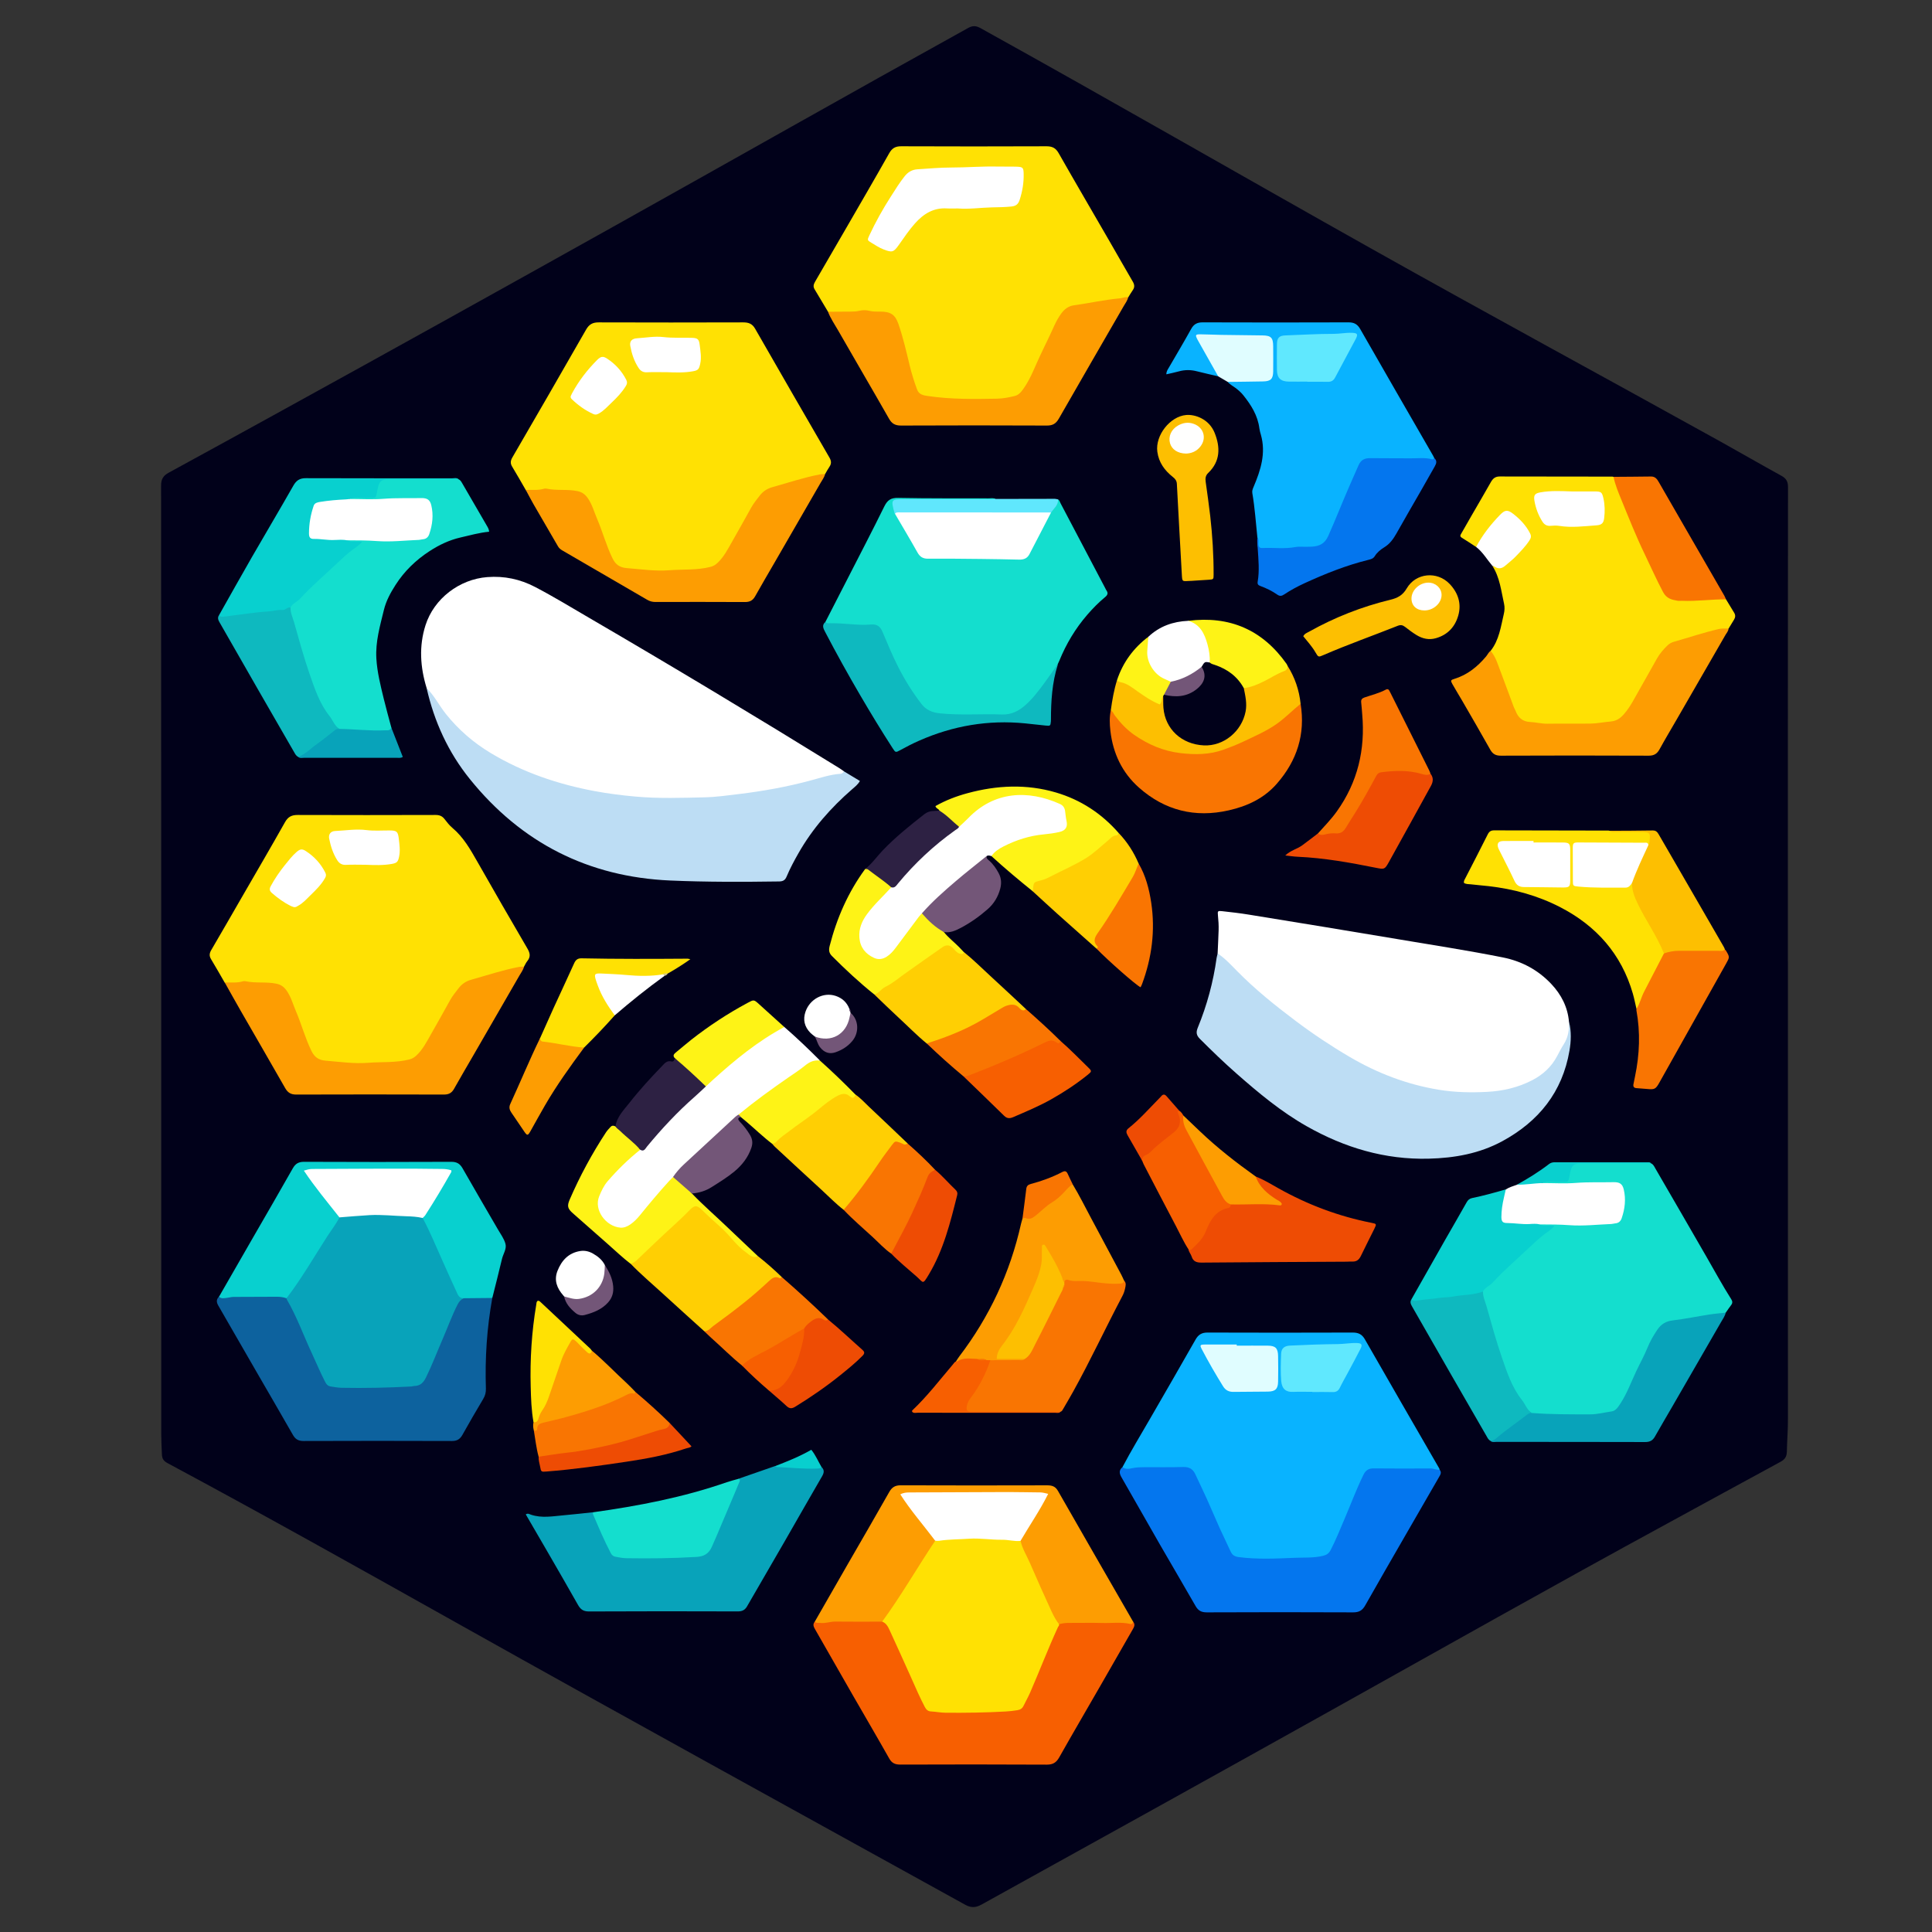
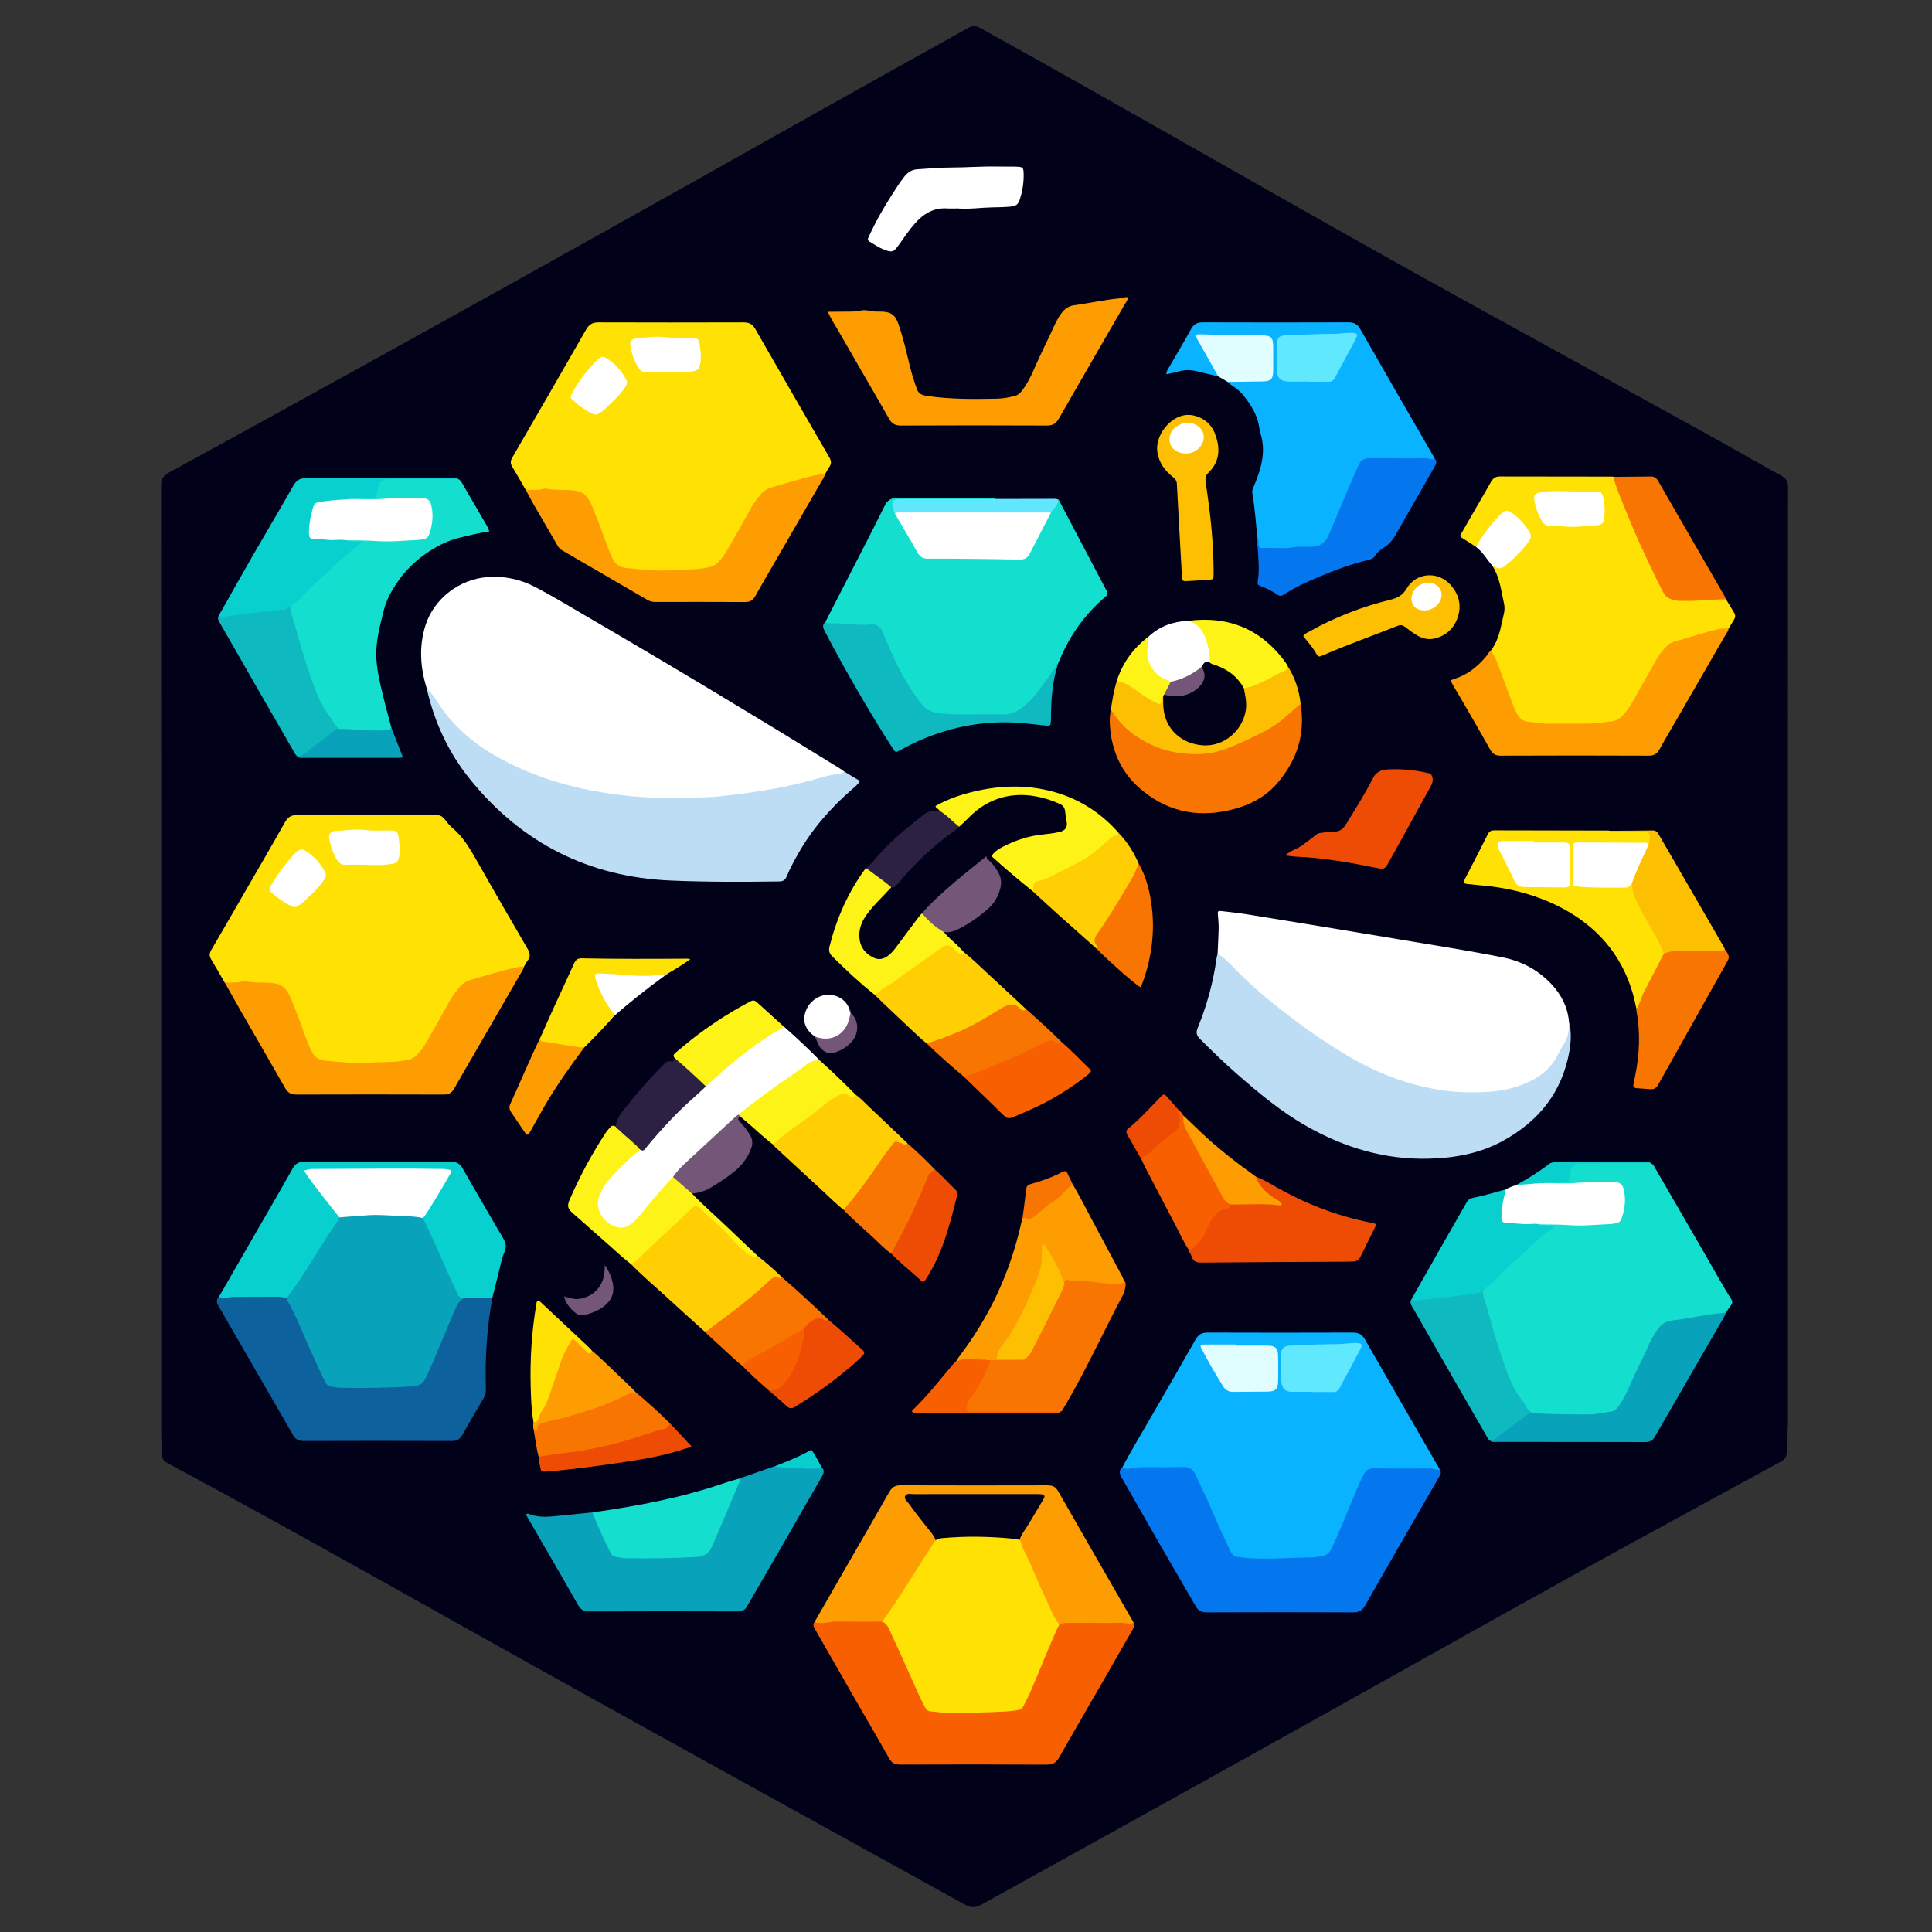
<svg xmlns="http://www.w3.org/2000/svg" id="Calque_1" data-name="Calque 1" viewBox="0 0 702 702">
  <rect x="0" y="0" width="702" height="702" fill="#333333" stroke="none" />
  <defs>
    <style>
      .cls-1 {
        fill: #fefefe;
      }

      .cls-1, .cls-2, .cls-3, .cls-4, .cls-5, .cls-6, .cls-7, .cls-8, .cls-9, .cls-10, .cls-11, .cls-12, .cls-13, .cls-14, .cls-15, .cls-16, .cls-17, .cls-18, .cls-19, .cls-20, .cls-21, .cls-22, .cls-23, .cls-24, .cls-25, .cls-26, .cls-27, .cls-28 {
        stroke-width: 0px;
      }

      .cls-2 {
        fill: #0d629e;
      }

      .cls-3 {
        fill: #f97502;
      }

      .cls-4 {
        fill: #fef316;
      }

      .cls-5 {
        fill: #735678;
      }

      .cls-6 {
        fill: #fdbf01;
      }

      .cls-7 {
        fill: #2d2143;
      }

      .cls-8 {
        fill: #f75f01;
      }

      .cls-9 {
        fill: #ffe103;
      }

      .cls-10 {
        fill: #bdddf4;
      }

      .cls-11 {
        fill: #08cfce;
      }

      .cls-12 {
        fill: #fd9d02;
      }

      .cls-13 {
        fill: #09d0cf;
      }

      .cls-14 {
        fill: #fff;
      }

      .cls-15 {
        fill: #01011a;
      }

      .cls-16 {
        fill: #60e7fd;
      }

      .cls-17 {
        fill: #14dece;
      }

      .cls-18 {
        fill: #ee4c04;
      }

      .cls-19 {
        fill: #08a3ba;
      }

      .cls-20 {
        fill: #d1c88c;
      }

      .cls-21 {
        fill: #08d0cf;
      }

      .cls-22 {
        fill: #09b3ff;
      }

      .cls-23 {
        fill: #e0fdff;
      }

      .cls-24 {
        fill: #0eb9bf;
      }

      .cls-25 {
        fill: #fffffe;
      }

      .cls-26 {
        fill: #60e8fe;
      }

      .cls-27 {
        fill: #0476ee;
      }

      .cls-28 {
        fill: #ffcf03;
      }
    </style>
  </defs>
  <path class="cls-15" d="M649.65,349.23c0,55.42,0,110.83.01,166.25,0,4-.31,7.99-.4,11.98-.04,1.85-.72,2.84-2.33,3.71-13.7,7.41-27.34,14.92-41.03,22.37-41.33,22.48-82.29,45.64-123.37,68.57-41.91,23.4-83.89,46.69-125.9,69.93-2.12,1.17-3.81,1.23-5.97.03-61.3-33.9-122.7-67.62-183.81-101.87-35.19-19.72-70.36-39.46-105.91-58.53-1.32-.71-2.03-1.47-2.1-3.09-.11-2.47-.25-4.95-.25-7.43,0-114.91,0-229.82-.06-344.73,0-2.36.82-3.61,2.8-4.68,13.68-7.44,27.32-14.97,40.96-22.47,40.31-22.18,80.52-44.54,120.68-66.98,42.96-24,85.75-48.29,128.8-72.12,1.7-.94,2.91-.83,4.54.07,47.58,26.38,94.7,53.56,142.13,80.19,42.14,23.66,84.63,46.68,126.89,70.12,7.33,4.07,14.58,8.29,21.94,12.32,1.76.97,2.41,2.07,2.41,4.11-.06,57.41-.05,114.83-.05,172.24Z" />
  <path class="cls-14" d="M155.02,250.02c-2.33-7.57-2.84-15.21-.41-22.84,3.09-9.69,12.32-16.72,22.47-17.49,6.16-.47,11.88.74,17.33,3.58,6.66,3.47,13.06,7.38,19.54,11.16,30.55,17.8,60.84,36.02,90.92,54.61.61.38,1.18.8,1.77,1.21.07,1.24-.89,1.38-1.74,1.56-10.94,2.27-21.66,5.48-32.79,7.01-12.73,1.75-25.5,2.21-38.25,1.54-18.21-.96-35.66-5.33-51.93-13.89-11.19-5.89-19.92-14.29-26.33-25.14-.25-.42-.31-.9-.58-1.3Z" />
  <path class="cls-9" d="M191.02,178.01c-1.64-2.83-3.24-5.68-4.94-8.48-.72-1.19-.58-2.16.09-3.32,8.97-15.46,17.93-30.93,26.79-46.45,1.11-1.94,2.43-2.63,4.59-2.62,17.5.06,35,.05,52.5,0,1.92,0,3.27.46,4.31,2.27,8.96,15.65,17.99,31.27,27.03,46.87.68,1.18.77,2.19,0,3.32-.59.85-1.07,1.78-1.59,2.67-.79.6-1.73.8-2.68.98-5.43,1.02-10.65,2.85-15.97,4.3-2.26.62-3.91,2.06-5.31,3.9-3.5,4.61-5.83,9.91-8.78,14.85-.66,1.1-1.34,2.18-1.91,3.33-2.38,4.83-6,7.6-11.62,7.79-8.62.3-17.21.78-25.82-.31-2.89-.37-4.67-1.73-5.86-4.25-2.59-5.51-4.25-11.38-6.62-16.97-.25-.59-.45-1.2-.68-1.79-1.43-3.73-4.15-5.54-8.13-5.4-3.98.14-7.94-.85-11.94-.06-1.14.23-2.41.19-3.45-.62Z" />
  <path class="cls-9" d="M81.62,356.99c-1.64-2.83-3.24-5.69-4.94-8.48-.72-1.19-.59-2.17.09-3.32,3.87-6.61,7.69-13.26,11.52-19.9,5.11-8.85,10.27-17.67,15.28-26.57,1.1-1.96,2.45-2.61,4.6-2.6,16.71.06,33.42.05,50.12,0,1.42,0,2.4.4,3.25,1.51.87,1.14,1.78,2.3,2.87,3.21,4,3.37,6.5,7.81,9.04,12.26,6.01,10.54,12.04,21.07,18.18,31.54.99,1.69,1.23,3.01-.02,4.56-.5.61-.82,1.37-1.22,2.06-.79.6-1.73.8-2.68.98-5.43,1.02-10.65,2.85-15.97,4.3-2.26.62-3.91,2.06-5.31,3.9-3.5,4.61-5.83,9.91-8.78,14.85-.66,1.1-1.34,2.18-1.91,3.33-2.38,4.83-6,7.6-11.62,7.79-8.62.3-17.21.78-25.82-.31-2.89-.37-4.67-1.73-5.86-4.25-2.59-5.51-4.25-11.38-6.62-16.97-.25-.59-.45-1.2-.68-1.79-1.43-3.73-4.15-5.54-8.13-5.4-3.98.14-7.94-.85-11.94-.06-1.14.23-2.41.19-3.45-.62Z" />
-   <path class="cls-9" d="M300.87,113.28c-1.64-2.74-3.27-5.48-4.91-8.21-.57-.95-.33-1.79.19-2.69,3.94-6.76,7.87-13.53,11.78-20.31,5.07-8.78,10.18-17.54,15.16-26.38,1.04-1.85,2.25-2.55,4.37-2.54,17.59.07,35.19.07,52.78,0,2.08,0,3.34.6,4.41,2.47,6.12,10.76,12.38,21.44,18.57,32.16,2.8,4.84,5.54,9.71,8.37,14.53.64,1.1.76,2.04.02,3.1-.59.85-1.11,1.74-1.66,2.62-.96.63-2.04.89-3.16,1.03-5.23.64-10.41,1.65-15.62,2.43-2.38.36-4.15,1.45-5.42,3.5-2.75,4.43-4.58,9.3-6.92,13.93-1.9,3.78-3.35,7.77-5.56,11.41-1.69,2.77-3.95,4.41-7.29,4.75-9.74.97-19.44.65-29.14-.6-2.29-.3-3.75-1.47-4.58-3.66-.97-2.55-1.75-5.14-2.35-7.79-1.02-4.52-2.18-9.01-3.51-13.45-1.43-4.79-2.58-5.28-7.5-5.75-4.97-.48-9.88.38-14.81.08-1.1-.06-2.26.15-3.22-.64Z" />
  <path class="cls-14" d="M442.43,346.44c.12-2.79.27-5.58.36-8.37.06-1.84-.06-3.67-.25-5.5-.16-1.55-.05-1.67,1.55-1.49,3.25.36,6.51.73,9.73,1.26,18.03,2.94,36.07,5.86,54.08,8.91,12.74,2.16,25.52,4.1,38.19,6.64,6.85,1.37,12.76,4.54,17.56,9.62,3.65,3.87,6,8.43,6.45,13.82.55,3.37-.05,6.46-1.96,9.35-1.66,2.52-2.68,5.46-4.84,7.68-5.23,5.35-11.88,7.65-19.08,8.56-15.31,1.93-29.88-.75-43.88-7.11-13.64-6.2-25.68-14.87-37.37-24.08-5.97-4.7-11.55-9.84-16.78-15.35-1.25-1.32-3.03-2.14-3.78-3.94Z" />
  <path class="cls-22" d="M407.84,533.11c3.16-6.01,6.69-11.8,10.08-17.68,5.5-9.55,11.04-19.07,16.47-28.66,1.03-1.83,2.26-2.58,4.37-2.58,17.58.06,35.17.06,52.75,0,2.07,0,3.37.61,4.43,2.47,8.96,15.67,18,31.28,27.02,46.91.08.13.1.3.14.45-.43.47-.98.47-1.55.43-7.1-.45-14.22-.04-21.32-.23-2.31-.06-3.7.8-4.66,2.9-3.16,6.91-5.86,14-8.88,20.96-.73,1.69-1.59,3.31-2.38,4.97-.82,1.72-2.07,2.86-4.01,3.01-9.87.78-19.75,1.28-29.64.45-2.24-.19-3.59-1.34-4.55-3.33-3.62-7.48-6.8-15.16-10.23-22.72-3.71-8.17-3.19-6.61-9.98-6.66-5.1-.04-10.22-.33-15.32.36-.94.13-2.32.53-2.74-1.06Z" />
  <path class="cls-17" d="M599.89,422.69c.88.38,1.22,1.23,1.65,1.98,6.2,10.69,12.41,21.38,18.57,32.09,2.95,5.11,5.76,10.3,8.93,15.29.5.79.55,1.42-.03,2.17-.68.88-1.3,1.82-1.94,2.73-1.88,1.36-4.14,1.09-6.24,1.41-4.27.64-8.51,1.47-12.79,2.05-2.42.33-4.14,1.5-5.47,3.45-3.09,4.52-4.9,9.69-7.34,14.53-1.94,3.85-3.37,7.95-5.7,11.62-1.36,2.14-3.07,3.45-5.71,3.86-7.33,1.12-14.66.87-21.99.36-1.67-.12-3.36.07-5.01-.35-1.11-.35-1.91-1.09-2.59-2.03-4.1-5.61-6.99-11.81-9.12-18.4-2.29-7.08-4.41-14.2-6.38-21.37-.23-.85-.51-1.69-.36-2.59.12-.65.45-1.2.93-1.63,7.7-6.92,14.82-14.47,22.89-20.99.62-.5,1.27-.96,2.22-1.19-1.47.23-2.81.36-4.11.02-.8-.21-1.49-.66-.23-1.34,2.62-.47,5.28-.48,7.87-.1,5.92.87,11.78-.2,17.67-.28,1.56-.02,2.72-.85,3.18-2.44.79-2.72,1.13-5.46.62-8.28-.35-1.91-1.43-3.03-3.41-3.03-4.07,0-8.14-.26-12.2.21-3.82.45-7.65.18-11.48.17-.71,0-1.45-.09-1.95-.72.38-1.22,1.46-1.02,2.36-1.14.55-.07,1.11-.03,1.67-.03q4.23-.02,5.84-3.91c.55-1.33,1.29-2.32,2.95-2.31,8.75.04,17.51-.01,26.26.04.15,0,.3.1.44.16Z" />
  <path class="cls-9" d="M536.35,198.74c-1.73-1.13-3.44-2.29-5.2-3.36-.86-.52-.47-1.02-.15-1.58,1.18-2.07,2.36-4.15,3.56-6.22,2.39-4.14,4.81-8.26,7.16-12.42.73-1.3,1.61-2.03,3.19-2.03,13.64.04,27.27.04,40.91.05.16,0,.31.06.47.09.68.51.93,1.27,1.2,2.03,4.35,12.22,9.98,23.89,15.25,35.72,2.23,5,5.34,7.24,10.9,6.78,3.48-.29,6.99-.76,10.52-.59,1.03.05,2.1-.12,3,.57.99,1.63,1.98,3.26,2.97,4.89.51.84.45,1.65-.06,2.48-.67,1.08-1.33,2.17-1.99,3.26-1.21,1.01-2.75.66-4.13.98-5.14,1.2-10.13,2.91-15.19,4.36-2.03.58-3.37,2.09-4.58,3.69-3.13,4.17-5.32,8.9-7.91,13.39-1.51,2.63-2.91,5.32-4.67,7.8-1.81,2.54-4.13,4.12-7.33,4.4-9.08.81-18.14.81-27.24.14-4.13-.31-6.34-2.43-7.62-6.08-1.53-4.37-3.23-8.68-4.81-13.03-.92-2.55-2.39-4.87-3-7.54,3.14-3.96,3.73-8.85,4.84-13.54.27-1.16.33-2.41.07-3.56-1.06-4.7-1.53-9.6-4.24-13.79,3,.67,4.92-.97,6.98-2.87,1.94-1.8,3.55-3.86,5.36-5.74,1.25-1.3,1.22-2.67.22-4.09-1.34-1.88-2.74-3.73-4.55-5.2-2.24-1.82-3.61-1.76-5.55.42-2.49,2.8-4.86,5.69-6.81,8.91-.4.66-.67,1.48-1.57,1.69Z" />
  <path class="cls-17" d="M299.9,226c2.8-5.46,5.6-10.91,8.4-16.37,4.35-8.51,8.78-17,13-25.58,1.13-2.3,2.39-3.21,5.09-3.15,10.92.22,21.85.13,32.78.17.86,0,1.76-.19,2.59.22-1.01,1.1-2.36.81-3.6.81-9.74.03-19.47.01-29.21.02-3.88,0-4.06.23-3.21,3.92,2.48,4.93,5.54,9.53,8.21,14.36.91,1.64,2.37,1.93,4.07,1.92,8.15-.03,16.31-.01,24.46-.01,2,0,3.98.05,5.97.34,3.03.45,4.39-.3,5.8-3.06,2.29-4.49,4.78-8.86,7-13.38,1.16-1.51,2.1-3.17,3.16-4.75.58.26.66.87.91,1.34,5.43,10.3,10.85,20.61,16.27,30.91.15.28.27.58.45.84.71,1,.38,1.69-.51,2.42-2.34,1.93-4.47,4.1-6.46,6.4-4.32,5-7.67,10.58-10.15,16.69-.18.44-.4.86-.6,1.3-2.89,6.25-7.12,11.51-12.23,16.05-2.26,2.01-5.05,2.91-8.17,2.86-5.91-.09-11.81-.05-17.72-.02-2.17.01-4.3-.35-6.42-.67-2.59-.38-4.45-2.03-5.98-4.07-5.38-7.22-9.47-15.14-12.81-23.47-.33-.82-.69-1.62-1.07-2.41-.66-1.36-1.69-2.1-3.23-2.01-4.72.28-9.39-.47-14.1-.53-.95-.01-2.34.55-2.71-1.09Z" />
  <path class="cls-10" d="M155.02,250.02c2.81,2.76,4.55,6.32,6.98,9.38,4.59,5.75,10.04,10.45,16.3,14.22,11.69,7.03,24.4,11.33,37.76,13.83,4.92.92,9.88,1.54,14.88,1.99,8.39.76,16.77.46,25.14.27,4.17-.1,8.38-.7,12.57-1.21,8.78-1.07,17.46-2.63,25.99-4.94,3.54-.95,7-2.14,10.69-2.39.61-.04,1.04-.37,1.31-.91,1.9,1.15,3.8,2.3,5.81,3.51-.74,1.32-1.82,2.13-2.82,3-7.72,6.71-14.4,14.28-19.48,23.2-1.58,2.78-3.1,5.59-4.33,8.54-.54,1.3-1.3,1.75-2.71,1.77-13.18.19-26.38.23-39.54-.34-29.78-1.29-54.15-13.68-72.87-36.89-7.83-9.71-12.93-20.84-15.68-33.03Z" />
  <path class="cls-10" d="M442.43,346.44c2.69,1.77,4.84,4.14,7.08,6.41,6.56,6.66,13.81,12.5,21.27,18.1,6.31,4.75,12.87,9.12,19.67,13.11,10.05,5.89,20.76,10,32.32,11.9,5.88.97,11.76,1.08,17.63.77,5.65-.3,11.14-1.55,16.28-4.2,3.97-2.05,7.04-4.87,9.12-8.81.78-1.48,1.55-2.97,2.45-4.38,1.57-2.47,1.95-5.18,1.88-8.01.87,3.47.73,7,.14,10.45-2.57,15.01-11.15,25.66-24.33,32.84-8.34,4.54-17.39,6.15-26.77,6.39-15.94.41-30.59-3.98-44.35-11.77-9.31-5.27-17.47-12.08-25.46-19.1-4.63-4.06-9.05-8.34-13.4-12.69-1.26-1.26-1.43-2.37-.75-4.02,3.35-8.16,5.64-16.62,6.85-25.36.08-.55.26-1.08.39-1.63Z" />
  <path class="cls-22" d="M442.63,136.73c-2.56-.6-5.13-1.15-7.68-1.81-2.22-.58-4.4-.6-6.61.02-1.44.4-2.91.69-4.54,1.07,0-1.11.51-1.73.88-2.38,2.72-4.7,5.51-9.35,8.13-14.1.98-1.78,2.23-2.41,4.23-2.4,17.66.06,35.31.06,52.97,0,2,0,3.21.66,4.22,2.41,8.79,15.38,17.66,30.72,26.51,46.07.16.27.28.57.42.85-.13,1.26-1.09.92-1.81.89-6.86-.35-13.73,0-20.59-.19-2.52-.07-3.99.95-5,3.2-2.78,6.19-5.29,12.5-7.91,18.75-.96,2.29-2.07,4.5-3.12,6.73-.86,1.83-2.17,2.93-4.18,3.13-6.51.63-13.04,1.03-19.58.8-1.34-.05-2.07-.6-1.94-2.08.07-.78.18-1.59-.15-2.36-.57-5.39-.92-10.8-1.84-16.14-.15-.84.13-1.5.45-2.26,2.58-6.07,4.57-12.25,2.66-18.96-.22-.77-.45-1.54-.55-2.32-.59-4.7-3-8.5-5.88-12.09-.81-1-1.77-1.83-2.79-2.6-.95-.71-2.04-1.25-2.82-2.19.77-.97,1.87-.76,2.88-.77,3.04-.05,6.07.04,9.11-.04,2.98-.08,3.73-.82,3.77-3.7.04-2.8.07-5.59-.01-8.39-.07-2.38-.82-3.17-3.19-3.26-3.27-.13-6.55-.11-9.83-.02-3.45.1-6.85-.38-10.28-.48-3.12-.09-3.18.08-1.81,2.77,1.56,3.07,3.33,6.01,5.06,8.98.51.88,1.22,1.73.83,2.88Z" />
  <path class="cls-27" d="M407.84,533.11c1.15.85,2.51.59,3.68.34,1.51-.32,3.01-.33,4.51-.34,4.64-.02,9.27.07,13.91-.07,2.14-.06,3.5.73,4.37,2.61,1.38,2.97,2.82,5.91,4.16,8.89,1.61,3.56,3.11,7.16,4.71,10.72,1.28,2.84,2.68,5.62,3.96,8.45.59,1.31,1.46,1.87,2.91,2.06,6.77.89,13.57.55,20.32.27,3.37-.14,6.83.1,10.22-.69,1.42-.33,2.25-.88,2.89-2.11,1.88-3.62,3.38-7.4,4.98-11.13,2.33-5.42,4.36-10.96,6.97-16.26.83-1.68,1.92-2.32,3.74-2.3,6.87.07,13.75.06,20.62.02,1.14,0,2.16.59,3.3.47.81.93.32,1.76-.18,2.6-4.11,7.11-8.22,14.23-12.32,21.35-4.85,8.43-9.74,16.84-14.52,25.32-1.02,1.81-2.22,2.56-4.36,2.55-17.74-.08-35.48-.08-53.22,0-1.95,0-3.1-.61-4.05-2.26-4.28-7.48-8.66-14.89-12.96-22.35-4.69-8.16-9.31-16.36-14.01-24.52-.78-1.36-.93-2.52.34-3.61Z" />
  <path class="cls-8" d="M411.75,589.28c.82,1,.34,1.88-.2,2.82-3.9,6.77-7.76,13.56-11.66,20.33-5.01,8.71-10.08,17.37-15.02,26.12-1.07,1.89-2.27,2.65-4.52,2.64-17.73-.1-35.47-.08-53.2-.02-1.9,0-3.08-.5-4.05-2.21-4.35-7.71-8.83-15.34-13.24-23.01-4.57-7.95-9.09-15.92-13.66-23.87-.54-.94-1-1.83-.16-2.82,7.97-1.21,15.98-.76,23.99-.66,2.2.35,3.14,2.06,3.98,3.79,3.36,6.9,6.29,14,9.46,20.99.59,1.31,1.36,2.57,1.79,3.92,1.06,3.31,3.5,4.37,6.63,4.33,6.47-.07,12.95.45,19.4-.34,2.15-.26,4.31.02,6.47-.21,2.07-.22,3.47-1.13,4.43-3.11,3.05-6.35,5.52-12.94,8.28-19.41,1.07-2.5,2.15-4.99,3.4-7.41.19-.37.41-.72.68-1.04.19-.22.42-.39.67-.54.86-.48,1.81-.59,2.76-.58,7.92.08,15.86-.32,23.77.27Z" />
  <path class="cls-2" d="M178.88,471.62c-1.96,10.87-2.69,21.83-2.33,32.87.05,1.41-.24,2.6-.98,3.83-2.58,4.31-5.09,8.66-7.55,13.05-.87,1.56-1.95,2.23-3.81,2.22-17.97-.07-35.95-.06-53.92,0-1.84,0-2.94-.61-3.84-2.18-4.39-7.69-8.85-15.33-13.28-23-4.62-8-9.21-16.03-13.85-24.02-.69-1.19-.77-2.22.23-3.23,7.32-1.25,14.7-.56,22.05-.64.8,0,1.57.2,2.26.63,2.13,1.96,3.01,4.66,4.17,7.19,3.37,7.33,6.45,14.79,9.93,22.07.83,1.75,1.94,2.77,3.95,2.94,6.7.57,13.41.45,20.1.08,2.31-.13,4.62-.18,6.93-.27,2.61-.1,4.42-1.09,5.6-3.65,3.03-6.62,5.66-13.39,8.51-20.08.81-1.91,1.72-3.78,2.62-5.65.67-1.38,1.64-2.34,3.19-2.64,3.34-.05,6.72-.84,10,.49Z" />
  <path class="cls-19" d="M298.5,533.04c1.12,1.08.94,2.11.19,3.4-4.53,7.78-8.97,15.62-13.46,23.42-4.58,7.95-9.19,15.87-13.78,23.81-.74,1.29-1.72,1.84-3.3,1.84-18.05-.06-36.11-.07-54.16.02-2,0-3.04-.73-3.96-2.36-3.64-6.46-7.37-12.87-11.08-19.3-2.62-4.54-5.27-9.07-7.91-13.61.74-.51,1.36-.07,1.89.11,3.93,1.33,7.88.56,11.83.22,3.57-.31,7.13-.73,10.69-1.1,1.81,2.21,2.41,5.02,3.68,7.49.76,1.49,1.53,3,2.1,4.57.95,2.6,2.73,3.78,5.42,3.86,6.31.21,12.62.35,18.92-.07,2.23-.15,4.46-.23,6.69-.28,2.77-.06,4.79-.99,6.01-3.79,3.45-7.91,6.85-15.83,9.91-23.9,4.5-1.56,9-3.13,13.5-4.69,5.61-.35,11.21.3,16.81.35Z" />
  <path class="cls-17" d="M166.6,174.14c.65.24.97.82,1.29,1.36,3.01,5.16,6.02,10.33,9,15.51.35.61.77,1.22.84,2.19-3.53.33-6.94,1.3-10.38,2.09-4.09.94-7.8,2.7-11.32,5-4.96,3.24-9.09,7.23-12.3,12.23-1.83,2.85-3.42,5.77-4.23,9.06-1.41,5.81-3.11,11.56-2.75,17.67.29,4.98,1.51,9.77,2.67,14.58.85,3.49,1.82,6.94,2.74,10.41.31,1.76-1.05,1.74-2.08,1.78-3.47.11-6.96.28-10.42-.1-1.89-.21-3.79-.2-5.66-.47-1.4-.32-2.34-1.22-3.18-2.36-4.07-5.54-6.86-11.7-8.97-18.2-2.3-7.07-4.41-14.19-6.38-21.36-.23-.85-.51-1.69-.36-2.59.13-.74.55-1.32,1.09-1.81,7.48-6.69,14.38-14.03,22.19-20.37.8-.65,1.57-1.37,2.82-1.65-1.52.23-2.86.37-4.16.02-.8-.21-1.49-.66-.24-1.34,2.62-.47,5.28-.48,7.87-.1,5.92.87,11.78-.2,17.67-.28,1.56-.02,2.72-.85,3.18-2.44.79-2.72,1.13-5.46.62-8.28-.35-1.91-1.43-3.03-3.41-3.03-4.07,0-8.14-.26-12.2.21-3.82.45-7.65.18-11.48.17-.71,0-1.45-.09-1.95-.72.38-1.22,1.46-1.02,2.36-1.14.55-.07,1.11-.03,1.67-.03q4.23-.02,5.84-3.91c.55-1.32,1.29-2.32,2.95-2.31,8.75.04,17.51-.01,26.26.04.15,0,.3.1.44.16Z" />
  <path class="cls-12" d="M320.54,589.23c-5.67,0-11.34.06-17.01-.02-1.85-.03-3.6.73-5.46.49-.69-.09-1.46.17-2.03-.44,3.97-6.92,7.93-13.85,11.91-20.76,5.06-8.79,10.17-17.54,15.16-26.37.99-1.75,2.15-2.45,4.17-2.44,17.74.07,35.48.05,53.22.01,1.74,0,2.97.36,3.92,2.03,9.06,15.87,18.2,31.7,27.32,47.54-.12.51-.36.97-.96.82-3.39-.8-6.83-.27-10.24-.37-3.91-.12-7.82-.01-11.73-.03-1.36,0-2.7.05-4,.5-2-.67-2.4-2.65-3.13-4.19-3.68-7.79-7-15.75-10.68-23.54-.41-.88-.74-1.77-.6-2.77.65-2.1,2.04-3.79,3.17-5.61,1.89-3.06,3.67-6.19,5.53-9.26.86-1.42.35-1.83-1.04-1.9-.64-.03-1.28-.05-1.92-.05-14.71,0-29.42-.01-44.13.02-1.07,0-2.54-.46-3.09.67-.55,1.12.74,1.98,1.36,2.85,2.14,2.99,4.41,5.89,6.71,8.76,1.1,1.36,2.31,2.67,2.95,4.34.16.68-.09,1.26-.45,1.8-5.75,8.69-10.94,17.75-17.07,26.2-.51.71-1,1.46-1.91,1.73Z" />
  <path class="cls-21" d="M178.88,471.62c-3.48.03-6.95.07-10.43.1-1.84.71-2.45-.74-3.01-1.9-1.71-3.5-3.29-7.06-4.86-10.62-2.15-4.87-4.3-9.74-6.59-14.55-.37-.78-.85-1.55-.57-2.49,2.64-4.38,5.49-8.63,7.97-13.1,1.96-3.54,1.87-3.74-2.13-3.75-13.74-.01-27.49,0-41.23,0-1.12,0-2.24-.05-3.36.02-.92.06-2.14-.36-2.62.64-.42.87.6,1.55,1.1,2.23,2.74,3.74,5.6,7.39,8.47,11.03.69.87,1.5,1.67,1.93,2.73.25.95-.21,1.72-.7,2.45-5.28,7.81-10.03,15.96-15.37,23.73-.92,1.34-1.62,2.98-3.36,3.6-1.21-.44-2.46-.57-3.75-.56-5.17.03-10.34.06-15.51.06-.81,0-1.57.25-2.34.33-.99.1-2.06.45-2.95-.39,4.13-7.18,8.26-14.37,12.39-21.55,4.81-8.35,9.67-16.68,14.41-25.08.98-1.74,2.13-2.41,4.16-2.4,17.81.08,35.62.08,53.43,0,2.05,0,3.17.69,4.15,2.42,4.21,7.42,8.54,14.76,12.81,22.14,1,1.72,2.26,3.4,2.75,5.27.48,1.84-.85,3.65-1.28,5.49-1.11,4.73-2.33,9.44-3.51,14.16Z" />
  <path class="cls-12" d="M81.62,356.99c2.22-.09,4.47.25,6.66-.43.29-.09.65-.09.95-.02,3.68.79,7.47.12,11.17.88,1.82.37,2.94,1.31,3.93,2.79,1.49,2.23,2.15,4.78,3.19,7.19,2.04,4.76,3.36,9.8,5.65,14.47,1.09,2.22,2.57,3.32,5.16,3.53,5.16.41,10.32,1.18,15.47.77,4.98-.39,10.03.04,14.95-1.22.99-.25,1.73-.68,2.45-1.34,2.4-2.2,3.83-5.07,5.41-7.83,2.34-4.08,4.62-8.2,6.91-12.31.9-1.61,2.05-3.03,3.18-4.48,1.16-1.49,2.67-2.49,4.51-3,5.74-1.61,11.41-3.51,17.28-4.64.62-.12,1.27-.08,1.91-.11-.29,1.19-1.04,2.14-1.63,3.17-5.57,9.68-11.16,19.35-16.75,29.01-2.36,4.08-4.75,8.13-7.05,12.23-.84,1.5-1.95,2.07-3.68,2.06-17.9-.05-35.79-.06-53.69,0-1.94,0-3.05-.71-3.99-2.36-5.36-9.43-10.83-18.8-16.23-28.21-1.94-3.38-3.83-6.79-5.74-10.19Z" />
  <path class="cls-12" d="M300.87,113.28c2.64-.02,5.28-.03,7.92-.05,1.19-.01,2.36-.03,3.56-.32,1.06-.25,2.28-.28,3.32-.01,1.43.36,2.85.33,4.28.33,3.55,0,5.29,1.03,6.47,4.42,1.73,4.97,2.9,10.09,4.13,15.19.71,2.95,1.62,5.82,2.66,8.66.73,1.98,2.45,2.17,4.06,2.41,8.32,1.22,16.7,1.11,25.07.95,2.12-.04,4.27-.47,6.35-.97,1.71-.41,2.7-1.92,3.63-3.3,2.37-3.53,3.8-7.55,5.61-11.36,1.03-2.16,2.04-4.33,3.1-6.48,1.45-2.92,2.53-6.01,4.49-8.71,1.22-1.69,2.67-2.82,4.62-3.09,5.59-.77,11.1-2.03,16.73-2.54,1.02-.09,1.99-.62,3.06-.38-.27,1.2-1.02,2.16-1.62,3.19-7.85,13.62-15.76,27.22-23.56,40.87-1.05,1.83-2.22,2.55-4.35,2.54-17.66-.08-35.33-.08-52.99,0-2.1,0-3.33-.63-4.38-2.49-6.12-10.75-12.4-21.41-18.54-32.16-1.26-2.2-2.73-4.3-3.63-6.7Z" />
  <path class="cls-12" d="M541.61,236.5c1.84,2.09,2.57,4.73,3.53,7.24,1.67,4.39,3.27,8.81,4.92,13.22.17.45.45.85.62,1.3.91,2.47,2.55,3.96,5.27,4.07,2.14.09,4.23.68,6.4.64,5.19-.09,10.39.02,15.58-.05,2.46-.03,4.89-.57,7.33-.76,2.83-.22,4.38-2.03,5.9-4.02,1.55-2.04,2.69-4.33,3.96-6.54,2.35-4.07,4.59-8.21,6.93-12.29,1.03-1.81,2.37-3.39,3.88-4.83.65-.62,1.41-1.03,2.27-1.28,5.43-1.55,10.79-3.35,16.3-4.64,1.18-.28,2.38-.14,3.58-.17-.06.93-.71,1.59-1.14,2.34-5.89,10.24-11.8,20.47-17.71,30.7-2.08,3.6-4.21,7.16-6.21,10.8-.9,1.65-1.99,2.36-3.97,2.35-17.91-.08-35.83-.07-53.74,0-1.84,0-2.93-.6-3.82-2.19-3.36-5.99-6.81-11.92-10.25-17.87-1.16-2-2.39-3.96-3.52-5.98-.71-1.26-.59-1.46.69-1.85,4.75-1.45,8.42-4.42,11.56-8.15.56-.67.89-1.52,1.64-2.03Z" />
  <path class="cls-12" d="M191.02,178.01c2.22-.09,4.47.25,6.66-.43.29-.09.65-.09.95-.02,3.68.79,7.47.12,11.17.88,1.82.37,2.94,1.31,3.93,2.79,1.49,2.23,2.15,4.78,3.19,7.19,2.04,4.76,3.36,9.8,5.65,14.47,1.09,2.22,2.57,3.32,5.16,3.53,5.16.41,10.32,1.18,15.47.78,4.98-.39,10.03.04,14.95-1.22.99-.25,1.73-.68,2.45-1.34,2.4-2.2,3.83-5.07,5.41-7.83,2.34-4.08,4.62-8.2,6.91-12.31.9-1.61,2.05-3.03,3.18-4.48,1.16-1.49,2.67-2.49,4.51-3,5.74-1.61,11.41-3.51,17.28-4.64.62-.12,1.27-.08,1.91-.11-.29,1.19-1.04,2.14-1.63,3.17-5.57,9.68-11.16,19.35-16.75,29.01-2.36,4.08-4.75,8.13-7.05,12.24-.84,1.5-1.95,2.07-3.68,2.06-10.87-.06-21.73-.04-32.6-.02-1.08,0-2-.26-2.93-.8-10.27-6-20.56-11.97-30.86-17.94-.63-.37-1.15-.79-1.54-1.45-2.95-5.11-5.94-10.2-8.89-15.31-.99-1.72-1.89-3.49-2.84-5.24Z" />
  <path class="cls-14" d="M284.99,373.16c4.48,3.9,8.78,8,12.97,12.21-5.79,1.62-9.84,6.05-14.7,9.15-5.12,3.26-9.77,7.22-14.68,10.79-4.93,4.65-10,9.14-14.92,13.8-3.01,2.85-6.22,5.49-8.73,8.84-4.23,4.9-8.55,9.7-12.57,14.78-3.19,4.03-7.12,4.87-10.93,2.55-4.18-2.54-5.7-7.15-3.89-11.64,1.69-4.2,4.76-7.41,8-10.32,2.22-2,3.99-4.64,6.94-5.8,2.35-.4,3.25-2.52,4.52-4.05,5.48-6.59,11.58-12.53,18.12-18.05.31-.26.56-.57.85-.85,7.88-7.64,16.22-14.69,25.78-20.18.99-.57,1.87-1.6,3.24-1.23Z" />
  <path class="cls-3" d="M472.58,255.72c1.79,11.06-1.31,20.65-8.62,29.03-4.68,5.36-10.77,8.18-17.51,9.7-12.21,2.77-23.18.06-32.56-8.23-6.18-5.46-9.49-12.51-10.43-20.7-.28-2.48-.37-4.93.15-7.38.89-.13,1.26.54,1.69,1.1,8.99,11.59,20.94,15.59,35.16,13.63,3.03-.42,5.8-1.73,8.6-2.9,7.78-3.24,15.19-7.09,21.29-13.07.6-.59,1.19-1.35,2.23-1.18Z" />
-   <path class="cls-14" d="M360.24,311.08c-.58-.19-1.15-.4-1.74-.02-.49,1.13-1.42,1.84-2.35,2.58-7.38,5.86-14.58,11.93-20.99,18.87-2.77,3.4-5.41,6.89-7.92,10.48-.64.91-1.29,1.82-2.02,2.66-1.98,2.28-4.26,3.95-7.49,3.03-3.12-.89-5.62-4.17-5.92-7.44-.28-3.13.36-5.99,2.17-8.61,2.73-3.95,6.23-7.19,9.63-10.54,2.24-.54,3.21-2.57,4.51-4.1,5.27-6.16,11.35-11.4,17.84-16.21.84-.62,1.67-1.23,2.36-2.02,2.57-2.64,5.16-5.23,8.27-7.26,6.78-4.44,14.1-5.19,21.83-3.41,1.01.23,1.98.67,2.99.86,4.64.91,6.76,3.74,6.82,8.4.03,2.29-.67,3.65-2.83,4.41-1.83.64-3.76.79-5.66.99-6.81.73-13.13,2.69-18.62,6.93-.26.2-.57.27-.88.37Z" />
+   <path class="cls-14" d="M360.24,311.08Z" />
  <path class="cls-3" d="M408.44,465.31c.9.88.55,1.95.35,2.93-.19.92-.53,1.85-.97,2.68-6.1,11.55-11.6,23.41-17.94,34.83-1.16,2.09-2.38,4.14-3.58,6.21-.24.41-.44.85-.95,1.01-1.24.44-2.53.19-3.79.19-9.49.03-18.98.02-28.47,0-2.22,0-2.82-.79-2.3-2.93.19-.78.52-1.52,1-2.16,2.89-3.86,5.06-8.1,6.93-12.53.25-.59.59-1.13,1.1-1.54,2.05-.87,4.2-.29,6.3-.44,1.8-.12,3.62.18,5.4-.2,1.3-.46,2.03-1.5,2.66-2.64,4.17-7.48,7.78-15.24,11.61-22.89.2-.45.29-.92.34-1.41.04-.4.13-.78.29-1.15.48-.82,1.27-.88,2.09-.81,4.19.35,8.41.27,12.58.99,2.44.42,4.91.31,7.35-.17Z" />
  <path class="cls-27" d="M456.88,195.33c.68.75.35,1.68.41,2.52.06.9.46,1.32,1.34,1.28,4.05-.22,8.12.41,12.16-.37,1-.19,2.07-.07,3.1-.09.88-.01,1.76.01,2.63-.03,2.76-.14,4.81-.99,6.1-3.89,2.69-6.03,5.09-12.18,7.73-18.24,1.08-2.48,2.17-4.96,3.27-7.43.89-2,2.25-2.65,4.31-2.61,4.86.08,9.73,0,14.6.06,2.61.04,5.25-.36,7.84.36.33.09.59-.18.8-.43,1.05.94.77,1.93.17,2.98-1.66,2.9-3.29,5.83-4.96,8.73-2.97,5.18-5.99,10.34-8.91,15.55-1.15,2.05-2.44,3.89-4.5,5.15-1.36.83-2.61,1.86-3.47,3.25-.52.84-1.34,1.07-2.2,1.28-8.09,1.99-15.78,5.06-23.33,8.53-2.54,1.17-5,2.49-7.33,4.04-.9.6-1.57.76-2.54.08-1.9-1.33-3.99-2.34-6.17-3.14-.75-.28-1.11-.64-.94-1.59.68-3.96.27-7.95.02-11.92-.08-1.35-.27-2.7-.13-4.05Z" />
  <path class="cls-19" d="M556.62,513.41c7.01.55,14.02.5,21.04.51,2.74,0,5.36-.71,8.02-1.09,1.43-.21,2.3-1.63,3.09-2.83,2.42-3.69,3.91-7.84,5.78-11.8,1.33-2.82,2.87-5.54,4.03-8.42.97-2.39,2.23-4.58,3.67-6.69,1.32-1.93,3.04-3.02,5.5-3.31,4.49-.53,8.93-1.46,13.39-2.15,1.96-.31,3.94-.45,5.92-.67-.3,1.27-1.07,2.31-1.7,3.41-5.89,10.23-11.8,20.45-17.7,30.67-2.12,3.66-4.27,7.3-6.35,10.97-.79,1.39-1.81,1.96-3.48,1.96-18.06-.06-36.11-.03-54.17-.05-.69,0-1.45.23-2.06-.34,4.07-3.7,8.64-6.73,13.01-10.04.61-.47,1.32-.51,2.01-.11Z" />
  <path class="cls-21" d="M166.6,174.14c-8.46.02-16.93.03-25.39.05-2.69,0-3.41.66-3.97,3.35-.86,4.08-.19,3.2-3.96,3.38-2.04.1-4.13-.48-6.12.39-1.9,1.29-4.13,1-6.22,1.18-6.41.56-6.68.73-7.56,7.08-.7,5.07-.7,5.04,4.2,5.75,1.91.28,3.82.19,5.73.26,1.01.04,2.11-.17,2.89.76,1.65.88,3.44.14,5.33.52-.96,1.3-2.34,2.05-3.5,2.94-1.9,1.45-3.67,3.07-5.37,4.69-4.55,4.34-9.38,8.39-13.63,13.05-1.07,1.17-2.75,1.68-3.47,3.21-.9,1-2.04,1.47-3.37,1.62-6.65.75-13.31,1.49-19.97,2.23-.97.11-2.3.59-2.63-1.08,4-7.08,7.96-14.18,12.02-21.23,4.97-8.63,10.07-17.18,14.99-25.84,1.08-1.9,2.33-2.71,4.54-2.7,17.73.07,35.45.03,53.18.04.76,0,1.6-.3,2.27.36Z" />
  <path class="cls-9" d="M594.62,366.59c-.44-1.86-.8-3.75-1.33-5.59-4.15-14.33-13.24-24.58-26.35-31.36-8.17-4.22-16.93-6.62-26.06-7.66-2.14-.24-4.3-.4-6.44-.66-.85-.1-1.77.01-2.53-.54-.09-.71.3-1.24.59-1.8,2.7-5.26,5.43-10.5,8.07-15.79.54-1.08,1.18-1.49,2.39-1.48,13.83.05,27.67.06,41.5.08.16,0,.32.05.47.08,3.89.43,7.79.04,11.68.22,1.03.05,2.45-.63,3.01.7.62,1.47.86,3.09-.53,4.41-8.21-.7-16.44-.2-24.65-.3-1.47-.02-2.19.71-2.21,2.19-.04,3.35-.01,6.71-.02,10.06,0,1.48.75,2.16,2.14,2.37,1.03.15,2.07.19,3.11.19,3.67,0,7.35-.01,11.02,0,1.38,0,2.71-.15,3.95-.78.76-.19,1.01.33,1.11.9,1.11,6.11,4.71,11.05,7.63,16.31,1.47,2.64,2.89,5.29,3.75,8.2-.43,2.39-1.77,4.39-2.9,6.46-2.16,3.96-4.31,7.93-5.94,12.15-.27.7-.44,1.58-1.47,1.63Z" />
  <path class="cls-18" d="M456.3,427.51c2.92,1.12,5.57,2.77,8.28,4.29,10.61,5.95,21.84,10.17,33.78,12.52,1.84.36,1.87.42,1.02,2.15-1.62,3.3-3.31,6.56-4.9,9.88-.66,1.38-1.58,2.14-3.16,2.04-.63-.04-1.28.05-1.92.05-17.59.1-35.17.17-52.76.33-1.85.02-3.09-.38-3.66-2.22-.28-.91-1.02-1.63-1.16-2.61,2.74-1.99,4.86-4.43,6.16-7.65,1.46-3.61,3.62-6.71,7.68-7.87.71-.2,1.13-.86,1.78-1.17,5.07-.61,10.15-.15,15.22-.26.46-.01.93.09,1.67-.06-2.99-1.76-5.41-3.77-7.23-6.42-.6-.87-1.5-1.75-.81-3Z" />
  <path class="cls-28" d="M255.9,483.71c-5.09-4.61-10.21-9.2-15.26-13.84-3.82-3.51-7.8-6.84-11.4-10.58,2.14-2.46,4.52-4.7,6.92-6.89,4.54-4.13,9-8.34,13.44-12.58,2.56-2.45,3.83-2.62,6.28-.19,3.89,3.88,8.22,7.28,11.79,11.53,1.99,2.37,4.32,4.74,7.73,5.27,3.03,2.38,5.92,4.92,8.68,7.61.04.68-.49.88-.93.78-1.76-.41-2.79.64-3.96,1.67-6.5,5.78-13.28,11.22-20.34,16.29-.87.62-1.66,1.63-2.96.93Z" />
  <path class="cls-12" d="M372.37,493.77c-.64.69-1.48.44-2.25.44-3.42.03-6.83.02-10.25.03-.42.36-.91.46-1.45.39-1.11-.3-2.24-.25-3.37-.22-2.15.08-4.36-.52-6.43.59-.41.22-.92.07-1.27-.33.39-.59.76-1.21,1.19-1.78,11-14.43,18.49-30.49,22.45-48.2.14-.62.34-1.23.51-1.84.16-.39.43-.8.85-.7,2.32.53,3.77-.97,5.21-2.28,3.36-3.04,7.39-5.28,10.37-8.77.44-.51.98-1.11,1.84-.76,2.4,3.95,4.44,8.1,6.62,12.16,3.7,6.88,7.37,13.77,11.04,20.67.37.7.68,1.43,1.01,2.15-.17,1.07-.97,1.04-1.81,1.1-3.13.22-6.21-.24-9.28-.63-1.27-.16-2.52-.29-3.79-.34-1.82-.08-3.67.26-5.46-.39-.69-.25-1.26.05-1.37.88-1.2-.06-1.19-1.15-1.49-1.89-1.5-3.63-3.49-6.98-5.41-10.24-.39-.03-.54.06-.53.25.45,7.72-3.22,14.24-6.26,20.89-2.25,4.94-4.8,9.75-8.19,14.06-.83,1.05-2.08,2.39-1.56,3.57.53,1.21,2.29.38,3.5.54,1.86.25,3.83-.55,5.58.65Z" />
  <path class="cls-24" d="M299.9,226c.33.42.8.49,1.29.47,5.1-.2,10.18.89,15.28.45,2.2-.19,3.38.71,4.2,2.67,1.76,4.18,3.5,8.39,5.54,12.44,2.43,4.84,5.29,9.45,8.6,13.75,1.61,2.09,3.79,3.11,6.55,3.4,7.57.8,15.15.14,22.71.43,3.44.13,6.17-1.3,8.61-3.49,2.62-2.35,4.74-5.15,6.82-7.98,1.64-2.24,3.22-4.52,4.83-6.79,0,.08.03.17,0,.24-2.04,6.47-2.46,13.14-2.46,19.87,0,.24,0,.48-.03.72-.14,1.57-.24,1.64-1.96,1.45-2.46-.27-4.92-.54-7.38-.79-13.4-1.33-26.23.86-38.53,6.29-2.34,1.03-4.61,2.2-6.85,3.43-1.7.93-1.73.92-2.77-.69-4.12-6.37-8.05-12.85-11.88-19.4-4.39-7.51-8.61-15.12-12.64-22.83-.65-1.24-1.31-2.45.07-3.64Z" />
  <path class="cls-24" d="M79.59,223.51c.42.64,1.08.63,1.71.56,3.2-.4,6.4-.86,9.61-1.25,2.11-.26,4.23-.52,6.36-.63,1.82-.09,3.57-.71,5.42-.54,1.04.1,1.72-1.2,2.87-.91-.06,1.88.77,3.56,1.27,5.3,1.78,6.26,3.48,12.56,5.61,18.71,1.87,5.38,3.65,10.88,7.31,15.45,1.22,1.53,1.78,3.58,3.6,4.65-4.08,3.06-8.11,6.2-12.19,9.26-.81.61-1.66,1.3-2.83.89-.78-.37-1.11-1.11-1.51-1.79-4.18-7.25-8.37-14.49-12.54-21.75-4.84-8.43-9.66-16.88-14.5-25.31-.5-.87-.84-1.71-.18-2.64Z" />
  <path class="cls-24" d="M556.62,513.41c-.86-.07-1.46.37-2.12.88-3.44,2.68-7.05,5.14-10.4,7.94-.7.59-1.46,1.27-2.49,1.33-.78-.37-1.11-1.11-1.5-1.8-4.18-7.25-8.37-14.49-12.54-21.75-4.84-8.43-9.66-16.88-14.5-25.31-.5-.87-.84-1.71-.18-2.64,7.18-.94,14.39-1.69,21.59-2.45,1.43-.15,2.85-1.28,4.37-.32-.06,1.88.78,3.56,1.27,5.3,1.78,6.26,3.48,12.56,5.61,18.71,1.87,5.38,3.65,10.88,7.31,15.45,1.22,1.53,1.78,3.58,3.59,4.65Z" />
  <path class="cls-28" d="M306.54,439.59c-2.84-2.19-5.33-4.78-7.97-7.2-5.7-5.22-11.37-10.48-17.04-15.73-.34-.32-.63-.7-.94-1.06,2.39-2.84,5.46-4.85,8.46-6.95,3.99-2.79,7.74-5.88,11.63-8.79,2.6-1.95,5.25-4.15,8.85-1.97.4.24.93-.09,1.41-.1,1.78,1.23,3.22,2.85,4.78,4.32,4.71,4.42,9.38,8.9,14.06,13.35-.32,1.42-1.39.88-2.02.55-1.87-.96-2.84-.12-3.94,1.33-4.17,5.54-7.76,11.5-12.14,16.89-1.36,1.67-2.61,3.42-4.09,4.99-.28.29-.59.54-1.04.36Z" />
  <path class="cls-28" d="M336.75,379.17c-3.69-3.01-6.99-6.43-10.49-9.64-2.91-2.68-5.73-5.46-8.59-8.19,2.02-2.84,5.33-3.98,7.98-5.98,5.16-3.88,10.52-7.5,15.82-11.19,2.4-1.68,3.77-1.57,5.83.54.84.86,1.79,1.29,2.97,1.27,3.37,2.69,6.41,5.75,9.59,8.66,4.36,3.99,8.66,8.04,12.99,12.07-.72,1.43-1.77.85-2.54.24-2.21-1.75-4.27-1.22-6.39.1-6.83,4.27-13.83,8.2-21.48,10.82-1.84.63-3.58,1.82-5.7,1.3Z" />
  <path class="cls-21" d="M538.84,469.29c-3.49,1.33-7.25,1.12-10.86,1.82-1.68.33-3.45.24-5.18.51-2.56.41-5.18.47-7.74.96-.74.14-1.61.29-2.18-.52,4.05-7.15,8.1-14.31,12.17-21.46,2.6-4.57,5.27-9.11,7.84-13.7.47-.84,1.04-1.38,1.96-1.57,4.15-.86,8.22-1.97,12.28-3.16.69,1.08.14,2.15-.02,3.22-1.4,9.37-2.04,7.86,7.13,8.7,1.1.1,2.22-.02,3.33.05.71.05,1.44.09,1.92.74,1.65.88,3.44.14,5.33.52-.96,1.3-2.34,2.05-3.5,2.94-1.9,1.45-3.67,3.07-5.37,4.69-4.55,4.34-9.38,8.39-13.63,13.05-1.07,1.18-2.75,1.68-3.48,3.21Z" />
  <path class="cls-17" d="M268.19,537.38c.9.12.67.62.43,1.19-1.12,2.64-2.19,5.29-3.33,7.92-2.25,5.18-4.33,10.43-6.66,15.59-1.18,2.62-3.01,3.47-5.52,3.63-8.51.52-17.04.6-25.56.47-1.34-.02-2.68-.3-4-.55-.73-.13-1.25-.61-1.62-1.3-2.41-4.59-4.42-9.36-6.45-14.12-.09-.21-.03-.47-.03-.71,16.5-2.3,32.82-5.43,48.61-10.92,1.35-.47,2.75-.8,4.12-1.2Z" />
  <path class="cls-3" d="M594.62,366.59c1.26-1.96,1.73-4.27,2.81-6.32,2.41-4.6,4.77-9.22,7.16-13.83.59-1.19,1.79-1.34,2.86-1.41,6.43-.44,12.86-.48,19.3-.01.12.1.27.19.34.32,1.44,2.43,1.43,2.42.05,4.88-8.09,14.41-16.17,28.82-24.25,43.23-1.25,2.24-1.73,2.49-4.2,2.25-1.35-.13-2.71-.22-4.06-.32-.92-.06-1.28-.55-1.11-1.43.18-.94.38-1.88.57-2.82,1.67-7.99,1.98-16,.5-24.05-.03-.15.02-.32.03-.48Z" />
  <path class="cls-4" d="M275.4,456.43c-1.94.96-3.11-.54-4.42-1.45-3.37-2.35-5.62-5.84-8.61-8.59-2.41-2.21-4.88-4.35-7.2-6.66-2-1.99-2.81-1.89-4.81.18-3.72,3.85-7.82,7.3-11.66,11.02-2.4,2.32-4.89,4.58-7.28,6.93-.64.63-1.41,1.03-2.19,1.43-3.04-2.33-5.79-4.99-8.67-7.51-4.14-3.63-8.27-7.27-12.39-10.92-1.95-1.72-2.18-2.65-1.15-5.04,3.69-8.5,8.08-16.63,13.17-24.38.48-.73,1.1-1.36,1.69-2,.51-.56,1.13-.46,1.75-.16,3.45,2.35,6.9,4.71,8.99,8.49-4.33,3.44-8.26,7.29-11.86,11.47-1.36,1.58-2.23,3.47-3.03,5.41-2.06,4.98,2.41,11.01,7.71,11.42,1.3.1,2.5-.42,3.58-1.16,1.33-.91,2.44-2.05,3.46-3.29,3.47-4.28,7.01-8.5,10.73-12.58.43-.47.89-.91,1.34-1.36,2.83,1.38,5.09,3.42,6.88,6,4.1,4.26,8.58,8.12,12.84,12.21,3.69,3.54,7.42,7.03,11.13,10.55Z" />
  <path class="cls-4" d="M360.24,311.08c1.1-1.67,2.73-2.68,4.44-3.55,4.6-2.33,9.44-3.88,14.6-4.36,1.9-.18,3.82-.44,5.68-.87,2.26-.52,3.06-1.83,2.55-4.08-.27-1.18-.34-2.37-.51-3.55-.18-1.21-.75-2.03-1.89-2.55-11.52-5.19-23.88-4.67-33.33,5.19-1.05,1.09-2.2,2.08-3.3,3.12-2.97-1.24-5.11-3.48-7.14-5.87-.25-.71-1.24-.76-1.44-1.67,3.66-2.08,7.57-3.58,11.64-4.68,10.68-2.89,21.43-3.41,32.13-.26,9.01,2.65,16.61,7.64,22.8,14.72.26.69-.16,1.1-.67,1.33-2.53,1.12-4.31,3.21-6.38,4.92-2.4,1.98-4.87,3.86-7.69,5.19-4.73,2.24-9.19,5.08-14.25,6.62-.83.25-1.34.77-1.45,1.69-.06.55.28,1.37-.75,1.45-5.14-4.13-10.18-8.37-15.05-12.81Z" />
  <path class="cls-3" d="M627.15,217.77c-5.34-.04-10.65.77-16,.53-.56-.03-1.13.07-1.67-.03-2.12-.37-3.95-.8-5.19-3.13-2.41-4.51-4.45-9.18-6.67-13.77-3.09-6.38-5.71-12.98-8.39-19.54-1.14-2.8-2.35-5.58-2.94-8.57,4.54-.04,9.09-.05,13.63-.12,1.55-.02,2.21.98,2.87,2.13,3.25,5.67,6.52,11.33,9.79,16.99,4.66,8.07,9.33,16.15,13.99,24.23.23.41.39.86.59,1.29Z" />
  <path class="cls-18" d="M519.78,281.13c1.16,1.45.97,2.95.14,4.46-5.13,9.3-10.23,18.61-15.4,27.89-1.36,2.43-1.62,2.43-4.44,1.86-9.47-1.9-18.97-3.62-28.66-4.04-1.35-.06-2.7-.28-4.42-.46,1.92-1.85,4.32-2.34,6.17-3.69,1.93-1.41,3.81-2.88,5.71-4.33,1.89-.25,3.78-.75,5.69-.65,2.25.11,3.51-1.04,4.59-2.8,3.35-5.43,6.76-10.83,9.65-16.53,1.23-2.44,3.11-3.15,5.59-3.27,5.21-.26,10.33.25,15.38,1.56Z" />
  <path class="cls-4" d="M350.28,345.98c-.24.43-.48.76-1.1.65-1.1-.2-1.84-.87-2.5-1.69-1.27-1.56-2.64-1.88-4.27-.75-4.56,3.15-9.06,6.39-13.6,9.58-2.33,1.64-4.48,3.55-7.07,4.79-1.51.73-2.39,2.33-4.07,2.78-5.43-4.35-10.51-9.07-15.41-14-1.13-1.14-1.15-2.28-.78-3.71,2.59-10.08,6.7-19.44,12.87-27.86.71-.54,1.39-.19,1.94.21,2.42,1.76,4.87,3.48,7.15,5.42.3.25.55.57.39,1.02-2.94,3.27-6.22,6.22-8.83,9.79-1.85,2.53-2.98,5.27-2.74,8.47.27,3.55,2.18,5.92,5.32,7.37,1.57.72,3.12.5,4.57-.41,1.38-.87,2.42-2.07,3.38-3.36,2.77-3.72,5.54-7.43,8.32-11.14.33-.44.74-.83,1.11-1.24.33-.02.68.02.89.25,2.23,2.36,5,4.14,7.16,6.57,1.63,2.02,3.69,3.59,5.49,5.42.6.61,1.17,1.24,1.76,1.86Z" />
  <path class="cls-6" d="M472.58,255.72c-2.91,2.35-5.52,5.06-8.58,7.24-3.87,2.75-8.22,4.59-12.46,6.61-2.23,1.06-4.55,1.94-6.86,2.79-5.13,1.88-10.4,1.91-15.78,1.28-6.19-.73-11.67-3.1-16.73-6.59-2.77-1.92-5.06-4.37-7.09-7.06-.47-.63-.69-1.47-1.47-1.85.51-3.74,1.15-7.44,2.28-11.05,2.57.19,4.74,1.34,6.74,2.87,2.17,1.66,4.51,3.02,6.83,4.44,1.15.71,2,.96,2.35-.77.09-.46.37-1.18,1.16-.61.59,1.04.37,2.18.41,3.29.26,7.23,5.57,13.09,12.38,13.65,8.22.68,14.47-3.68,16.1-11.15.44-1.99.53-3.94.04-5.93-.22-.91-.56-1.86-.11-2.82.66-.8,1.67-.85,2.55-1.18,4.78-1.76,9.4-3.86,13.49-6.96,2.67,4.23,4.23,8.83,4.75,13.8Z" />
  <path class="cls-6" d="M626.74,345c-.71.77-1.64.47-2.48.48-4.77.02-9.55.02-14.32,0-1.84,0-3.61.36-5.35.95-2.56-6.44-6.67-12.06-9.63-18.29-1.1-2.31-2-4.66-1.96-7.27-.45-.59-.29-1.22-.04-1.81,1.5-3.6,3.19-7.12,4.68-10.73.24-.59.58-1.15,1.32-1.25.11-.21.29-.41.32-.63.48-4.08.42-4.14-3.67-4.15-2.79,0-5.59.01-8.38-.02-.77,0-1.61.26-2.27-.41,5.18-.03,10.36-.03,15.55-.12,1.17-.02,1.69.56,2.2,1.45,2.61,4.56,5.27,9.1,7.9,13.64,5.27,9.09,10.53,18.19,15.78,27.29.16.27.25.58.37.87Z" />
  <path class="cls-28" d="M375.29,323.89c.28-3.9.25-3.19,3.67-4.21.93-.28,1.79-.69,2.63-1.13,4.38-2.29,8.95-4.21,13.15-6.83,2.78-1.73,5.09-4.05,7.62-6.11,1.04-.84,1.8-2.03,3.35-2.08.38-.01.6-.49.77-.85,3.1,3.24,5.48,6.96,7.24,11.07.31,2.15-.86,3.88-1.83,5.55-3.93,6.75-7.94,13.46-12.37,19.89-.93,1.35-1.4,2.64-.5,4.2.35.6.79,1.54-.7,1.22-4.69-4.17-9.4-8.33-14.07-12.52-3.01-2.7-5.98-5.46-8.96-8.19Z" />
  <path class="cls-6" d="M432.75,211.06c-3.33.13-3.17.58-3.35-2.7-.6-10.84-1.22-21.69-1.78-32.53-.06-1.19-.63-1.86-1.49-2.54-2.97-2.36-5.08-5.24-5.61-9.14-.8-5.92,4.59-12.87,10.52-13.36,3.27-.27,8.31,1.51,10.3,6.48,2.1,5.22,2.12,10.34-2.34,14.59-1.02.97-1.07,2.05-.9,3.28.56,4.11,1.17,8.22,1.64,12.34.8,7.07,1.25,14.16,1.23,21.27,0,1.75-.04,1.78-1.67,1.9-2.31.17-4.62.3-6.54.42Z" />
  <path class="cls-8" d="M447.21,437.62c-.04.6-.24,1.18-.86,1.3-4.8.94-6.69,4.68-8.28,8.65-1.08,2.68-3.17,4.5-5.14,6.43-.35.34-.74.03-1.11-.07-1.75-2.67-3.03-5.58-4.52-8.39-3.94-7.46-7.83-14.95-11.72-22.44-.22-.42-.36-.88-.54-1.31-.58-1.06-.11-1.78.75-2.42,3.5-2.61,6.7-5.58,10.11-8.29,1.95-1.56,3.05-3.41,1.82-6.02-.24-.51-1.16-1.85.75-1.51.67.45,1.13,1.07,1.5,1.77,4.28,11.55,10.49,22.07,17.24,32.31Z" />
  <path class="cls-8" d="M385.29,378.19c3.55,3.08,6.81,6.47,10.18,9.74,1.27,1.23,1.26,1.39-.2,2.57-4.17,3.36-8.62,6.3-13.29,8.93-4.45,2.51-9.16,4.47-13.84,6.49-1.21.52-2.23.54-3.26-.47-4.89-4.8-9.83-9.55-14.75-14.31,1.25-1.23,2.97-1.47,4.5-2.04,7.52-2.84,14.85-6.09,22.08-9.59,2.81-1.36,5.47-2.5,8.58-1.31Z" />
  <path class="cls-9" d="M223.37,368.93c-3.57,4.04-7.3,7.92-11.13,11.71-.71.4-1.49.6-2.29.48-4.08-.65-8.18-1.17-12.22-2.05-.96-.21-1.92-.49-1.49-1.85,1.63-3.63,3.23-7.27,4.88-10.89,2.49-5.44,5.03-10.84,7.49-16.29.56-1.24,1.25-1.86,2.69-1.83,12.84.27,25.69.22,38.54.13.21,0,.43.08,1,.2-2.8,1.98-5.46,3.63-8.19,5.2-.73.19-1.4.51-2.08.83-3.93.89-7.87.88-11.86.39-3.23-.4-6.51-.06-9.75-.57-1.67-.26-2.09.71-1.58,2.22,1.17,3.5,2.86,6.73,4.95,9.76.54.78,1.22,1.5,1.04,2.57Z" />
  <path class="cls-3" d="M306.54,439.59c4.73-5.49,8.99-11.33,13.03-17.33,1.42-2.11,2.96-4.14,4.49-6.17,1.2-1.59,1.22-1.49,3.08-.88.81.27,1.66,1.18,2.62.25,3.49,3.06,6.88,6.23,10.05,9.63-3.44,3.84-4.49,8.88-6.65,13.36-2.6,5.38-5.14,10.78-8.17,15.94-.28.49-.58.96-1.17,1.12-2.49-1.72-4.51-3.98-6.72-6.01-3.55-3.27-7.24-6.4-10.57-9.91Z" />
  <path class="cls-3" d="M255.9,483.71c1.45.03,2.24-1.15,3.23-1.87,3.98-2.9,7.92-5.85,11.76-8.93,2.91-2.33,5.7-4.82,8.44-7.36,1.19-1.1,2.25-1.99,3.95-1.14.29.15.6-.12.81-.37,5.72,4.97,11.31,10.08,16.75,15.36-.04,1.01-.85.92-1.34.7-2.64-1.18-4.35.26-6.02,1.96-.33.34-.66.68-1.02.99-5.41,3.48-10.96,6.71-16.65,9.72-1.68.89-3.46,1.61-4.73,3.13-.37.45-.87.71-1.46.28-3.89-3.14-7.41-6.7-11.15-10.02-.88-.79-1.72-1.63-2.57-2.45Z" />
-   <path class="cls-3" d="M519.78,281.13c-1.05.7-2.07.43-3.19.09-4.83-1.44-9.75-1.24-14.68-.62-.89.11-1.41.52-1.83,1.29-2.42,4.49-4.88,8.97-7.58,13.3-1.18,1.89-2.39,3.77-3.55,5.68-.82,1.35-1.88,2.07-3.54,1.94-1.26-.1-2.53,0-3.79.34-.86.23-1.9.43-2.74-.32,2.34-2.61,4.79-5.12,6.85-7.99,7.59-10.61,10.38-22.45,9.23-35.33-.13-1.43-.2-2.87-.37-4.29-.11-.96.27-1.47,1.16-1.78,2.63-.91,5.37-1.55,7.85-2.89.51-.28.92-.14,1.19.37.19.35.37.71.55,1.06,4.68,9.35,9.35,18.7,14.02,28.05.18.35.28.74.42,1.11Z" />
  <path class="cls-6" d="M473.55,231.18c.48-.96,1.36-1.24,2.1-1.65,9.31-5.22,19.16-9.09,29.52-11.6,2.64-.64,4.51-1.63,5.96-4.12,3.3-5.67,11.08-6.4,15.61-1.63,3.06,3.22,4.36,7.13,3.13,11.46-1.18,4.16-3.9,7.07-8.2,8.27-2.47.69-4.77.16-6.89-1.11-1.5-.9-2.9-1.98-4.29-3.05-.85-.65-1.6-.77-2.63-.36-8.96,3.57-18.07,6.77-26.93,10.61-1.87.81-1.9.85-2.95-.96-1.24-2.15-2.92-3.97-4.43-5.86Z" />
  <path class="cls-14" d="M559.49,444.88c-1.25-.3-2.53-.2-3.79-.12-2.7.15-5.36-.36-8.05-.37-1.6,0-2.1-.49-2.11-2.18,0-2.37.38-4.72.91-7.03.23-1,.46-2,.69-3,1.25-.8,2.67-1.2,4.05-1.7,3.06-.71,6.08-2.01,9.28-.61,4.07,0,8.17.26,12.22-.06,4.55-.36,9.09-.16,13.63-.26,2.17-.05,3.19.62,3.67,2.61.85,3.56.43,7.09-.76,10.53-.36,1.03-1.1,1.73-2.29,1.82-.47.04-.94.21-1.41.23-5.1.2-10.2.81-15.29.43-3.59-.27-7.17-.26-10.75-.28Z" />
  <path class="cls-3" d="M195.71,529.3c-.87-3.15-1.19-6.4-1.75-9.6.97-2.82,3.38-3.37,5.92-3.98,9.21-2.23,18.3-4.84,26.82-9.1,1.32-.66,2.66-1.01,4.13-.9,4.32,3.64,8.51,7.42,12.55,11.38.48,1.56-.51,2.26-1.71,2.64-12.96,4.2-25.97,8.22-39.67,9.26-1.2.09-2.36.35-3.54.56-.94.17-1.89.41-2.75-.25Z" />
  <path class="cls-3" d="M385.29,378.19c-.14.9-.71,1.08-1.35.6-1.53-1.16-2.96-.67-4.45.07-8.68,4.29-17.57,8.11-26.6,11.58-.88.34-1.78.71-2.76.69-4.61-3.82-9.06-7.82-13.38-11.97,6.07-1.97,12.04-4.19,17.65-7.23,3.08-1.67,6.04-3.55,9.05-5.32.69-.4,1.36-.86,2.11-1.12,1.71-.58,3.41-.85,4.82.78.68.79,1.49,1.23,2.48.43,4.23,3.73,8.43,7.51,12.43,11.49Z" />
  <path class="cls-4" d="M310.93,397.8c-.52.88-.95,1.64-2.13.57-1.3-1.18-2.74-1.11-4.37-.26-2.7,1.41-5.02,3.34-7.32,5.25-3.37,2.78-7.06,5.09-10.49,7.77-1.43,1.12-3,2.07-4.23,3.44-.49.54-1.03,1-1.81,1.04-3.36-2.55-6.37-5.51-9.59-8.22-.61-.51-1.22-1.01-1.83-1.51-.37-.2-.78-.36-.84-.86,5.84-4.81,11.96-9.24,18.17-13.54,2.03-1.4,4.12-2.74,6.02-4.3,1.63-1.34,3.32-2.12,5.44-1.8,4.47,3.99,8.78,8.15,12.97,12.43Z" />
  <path class="cls-4" d="M284.99,373.16c-9.57,5.11-17.88,11.91-25.88,19.15-.89.8-1.75,1.63-2.63,2.44-.24.08-.5.08-.67-.09-3.6-3.35-7.67-6.21-10.65-10.21-.74-.81-.37-1.4.34-1.98,1.92-1.56,3.79-3.19,5.73-4.72,6.42-5.03,13.22-9.49,20.41-13.35,2.26-1.22,2.28-1.23,4.11.42,3.08,2.77,6.15,5.56,9.22,8.34Z" />
  <path class="cls-3" d="M398.32,344.6c.39-.13.86-.34.41-.78-1.6-1.61-1.04-3.11.06-4.68,4.63-6.55,8.63-13.5,12.75-20.38.93-1.55,1.46-3.34,2.17-5.02,2.58,4.41,3.84,9.28,4.59,14.25,1.52,10.16.22,20.05-3.36,29.66-.14.37-.34.72-.51,1.08-1.6-.72-11.67-9.57-16.11-14.13Z" />
  <path class="cls-12" d="M230.83,505.71c-.05.31-.16.77-.49.67-1.12-.36-2.01.11-2.94.59-7.38,3.8-15.27,6.19-23.24,8.34-2.14.58-4.31,1-6.45,1.56-1.21.32-2.53.53-2.52,2.32,0,.72-.61.83-1.23.51-.27-.97-.32-1.95-.1-2.94,1.99-2.8,3.67-5.8,4.81-9.03,1.49-4.22,3.09-8.39,4.43-12.66.82-2.61,2.01-5.04,3.46-7.35,1.09-1.74,1.86-1.85,3.44-.48.97.83,1.8,1.81,2.74,2.67.64.59,1.29,1.25,2.31.84,4.47,3.74,8.47,7.98,12.76,11.91,1.05.97,2.02,2.03,3.02,3.04Z" />
  <path class="cls-18" d="M292.21,482.71c.5-.91,1.28-1.61,2.07-2.23,1.5-1.2,3.1-2.25,5.1-.92.49.32,1.03.41,1.46-.15,4.33,3.53,8.36,7.4,12.55,11.09.9.79.75,1.38-.01,2.15-2.47,2.51-5.2,4.72-7.93,6.93-5.22,4.22-10.75,8.02-16.47,11.54-1.2.74-2.06.81-3.14-.19-2.1-1.96-4.3-3.79-6.46-5.68,5.71-1.74,8.01-6.44,9.85-11.47.99-2.7,1.75-5.48,2.15-8.34.13-.94.25-1.91.83-2.73Z" />
  <path class="cls-7" d="M245.16,384.45c3.91,3.28,7.64,6.76,11.32,10.3-1.34,1.25-2.66,2.53-4.04,3.74-6.31,5.54-12.02,11.66-17.36,18.13-.6.73-1.07,1.98-2.45,1.15-2.16-2.57-4.93-4.49-7.3-6.83-.56-.55-1.29-.94-1.69-1.66.53-3.55,3.04-5.97,5.1-8.6,3.67-4.7,7.72-9.08,11.86-13.38.92-.96,1.75-2.05,3.43-1.61.72.19,1.07-.53,1.13-1.24Z" />
  <path class="cls-18" d="M323.83,455.51c1.48-2.81,2.95-5.63,4.45-8.43,2.25-4.2,4.17-8.56,6.11-12.91.97-2.17,1.82-4.4,2.69-6.61.51-1.3,1.54-1.98,2.75-2.47,2.63,2.2,4.85,4.84,7.34,7.19.56.53.84,1.13.64,1.92-2.49,9.98-4.96,19.97-10.34,28.93-2.29,3.81-1.85,2.98-4.41.71-3.1-2.75-6.35-5.33-9.22-8.32Z" />
  <path class="cls-4" d="M467.83,241.92c.05,1.02-.18,1.52-1.38,1.98-2.49.95-4.76,2.45-7.16,3.65-2.33,1.16-4.72,2.18-7.35,2.49-.69.06-.94-.48-1.26-.92-2.41-3.28-5.46-5.69-9.37-6.96-.82-.27-1.67-.55-2.12-1.4-.43-1.69-.42-3.46-.79-5.16-.83-3.83-2.1-7.35-6.03-9.11-.37-.17-.63-.47-.66-.91,15.07-1.91,27.04,3.25,35.81,15.7.13.19.2.42.3.64Z" />
  <path class="cls-5" d="M343.03,338.69c-3.18-1.69-5.71-4.14-8.05-6.82,3.73-4.26,7.97-7.99,12.25-11.65,3.68-3.15,7.51-6.12,11.27-9.17-.17.74.28,1.12.8,1.56,1.53,1.31,2.66,2.94,3.6,4.72.95,1.79,1.05,3.66.54,5.57-.77,2.93-2.28,5.45-4.55,7.44-3,2.64-6.25,4.93-9.79,6.81-1.92,1.01-3.84,1.85-6.07,1.54Z" />
  <path class="cls-12" d="M196.24,377.22c.1.56.24,1.15.91,1.23,5.06.56,10.01,1.84,15.09,2.2-5.03,6.79-9.96,13.66-14.21,20.98-1.8,3.1-3.52,6.25-5.28,9.38-.94,1.66-1.18,1.7-2.21.22-1.59-2.3-3.11-4.64-4.71-6.93-.69-.99-.96-1.97-.43-3.13,3.66-7.96,7-16.06,10.83-23.95Z" />
  <path class="cls-5" d="M268.32,405.01c.27.29.72.42.84.86-.6.13-1.16.38-.79,1.1.25.48.7.86,1.07,1.27,1.14,1.24,2.12,2.59,3,4.02.94,1.51,1.18,3.01.58,4.77-1.2,3.53-3.38,6.32-6.18,8.64-2.58,2.14-5.45,3.88-8.28,5.68-2.2,1.4-4.59,2.09-7.14,2.32-2.29-2-4.58-4-6.88-6,1.13-1.64,2.41-3.15,3.88-4.51,6.25-5.78,12.49-11.56,18.74-17.33.34-.32.76-.56,1.14-.84Z" />
  <path class="cls-23" d="M442.63,136.73c-2.39-4.24-4.78-8.47-7.17-12.71-.12-.21-.24-.42-.35-.63-.87-1.71-.78-1.93,1.07-1.92,2.55.02,5.1.17,7.65.21,4.95.08,9.89.12,14.84.19,3.17.04,3.93.8,3.95,3.99.02,3.03.03,6.07,0,9.1-.03,2.7-.88,3.57-3.6,3.63-4.31.09-8.61.12-12.92.18-1.16-.68-2.32-1.36-3.48-2.04Z" />
  <path class="cls-9" d="M215.04,490.75c-.21,1.11-.81,1.37-1.66.63-.96-.84-1.84-1.78-2.75-2.68-.45-.45-.88-.93-1.35-1.36-1.02-.92-1.36-.91-2,.25-1.25,2.22-2.54,4.42-3.36,6.86-1.45,4.31-2.95,8.6-4.42,12.9-.62,1.82-1.38,3.57-2.49,5.16-.64.92-1.09,1.94-1.39,3.04-.24.88-.8,1.36-1.77,1.21-.77-4.25-.91-8.56-1.02-12.86-.27-9.99.35-19.93,2.01-29.79.09-.54.02-1.14.59-1.48.56-.05.86.37,1.2.68,5.95,5.56,11.89,11.13,17.82,16.7.23.21.39.49.58.74Z" />
  <path class="cls-18" d="M195.71,529.3c3.37-.48,6.73-1.07,10.12-1.43,5.53-.6,10.98-1.71,16.37-2.99,4.41-1.04,8.71-2.51,13.03-3.89,1.97-.63,3.92-1.34,5.95-1.75,1.29-.26,1.99-.9,2.19-2.15,2.61,2.79,5.21,5.58,7.88,8.43-.39.51-1.33.55-2.12.82-6.98,2.35-14.19,3.69-21.45,4.77-9.62,1.44-19.26,2.79-28.96,3.56-2.1.17-2.12.2-2.48-1.83-.21-1.17-.61-2.32-.52-3.54Z" />
  <path class="cls-7" d="M323.84,322.4c-2.63-2.34-5.59-4.24-8.35-6.4-.35-.27-.73-.27-1.13-.25,2.47-1.9,4.21-4.48,6.34-6.71,4.67-4.89,9.92-9.09,15.23-13.25,1.72-1.34,3.56-1.08,5.42-1.23,2.68,1.59,4.74,3.93,7.14,5.87-.3.61-.91.87-1.42,1.24-7.76,5.52-14.66,11.97-20.74,19.31-.65.79-1.18,1.78-2.48,1.43Z" />
  <path class="cls-14" d="M431.72,225.58c4.35,1.2,5.96,4.69,7.02,8.54.59,2.14.93,4.35.84,6.6-1.08.53-2.22.97-2.85,2.11-3.28,2.85-6.96,4.83-11.35,5.29-7.85-1.38-10.92-10.27-8.12-16.75,4.06-3.83,8.97-5.55,14.46-5.79Z" />
  <path class="cls-12" d="M447.21,437.62c-1.6-.47-2.45-1.76-3.17-3.09-4.35-7.96-8.66-15.95-12.98-23.93-.89-1.65-1.35-3.4-1.09-5.29,2.02,1.93,4.03,3.85,6.05,5.78,6.32,6.02,13.18,11.36,20.27,16.42,1.33,3.83,4.24,6.24,7.5,8.32.6.38,1.3.62,1.75,1.22.14.19.29.39.14.65-.13.22-.33.33-.59.29-5.95-.82-11.93-.2-17.89-.36Z" />
  <path class="cls-8" d="M347.35,494.67c.16,0,.36.08.47,0,2.27-1.54,4.8-.93,7.26-.91,1.06.6,2.31-.14,3.37.45.47,0,.95.02,1.42.02-1.68,4.84-3.9,9.4-7.02,13.5-.78,1.03-1.46,2.1-1.59,3.42-.14,1.38.15,1.7,1.52,1.78.56.03,1.12,0,1.68,0,10.3.01,20.6.02,30.9.03-.58.63-1.35.38-2.03.38-16.62.01-33.25,0-49.87-.01-.68,0-1.45.26-2.02-.34,0-.18-.07-.4,0-.47,5.42-5.11,9.94-11.02,14.75-16.68.36-.42.63-.93,1.17-1.17Z" />
  <path class="cls-19" d="M108.32,275.01c2.69-.95,4.59-3.06,6.84-4.66,2.26-1.61,4.41-3.37,6.59-5.09.48-.38,1.03-.38,1.58-.41,5.52.07,11.02.78,16.55.51.91-.04,1.99.25,2.26-1.11,1.41,3.6,2.82,7.2,4.22,10.78-.82.51-1.55.32-2.24.32-11.17.01-22.34.02-33.52,0-.77,0-1.6.27-2.29-.34Z" />
  <path class="cls-16" d="M325.19,186.68c-.05-.06-.14-.11-.15-.18-1.37-5.13-1.33-5.14,3.91-5.13,10.38.03,20.76.02,31.15.02.56,0,1.11-.06,1.67-.1,7.17-.02,14.33-.04,21.5-.04.39,0,.77.14,1.16.21.17,2.13-1.55,3.27-2.53,4.79-1.15.72-2.43.7-3.71.71-16.71,0-33.42,0-50.13.01-.97,0-1.9-.18-2.85-.29Z" />
  <path class="cls-14" d="M536.35,198.74c2.29-4.33,5.28-8.14,8.66-11.63,1.79-1.85,2.75-2,4.77-.44,2.52,1.95,4.71,4.23,6.18,7.14.51,1.01.33,1.71-.25,2.58-1.4,2.15-3.2,3.96-4.95,5.79-1.15,1.2-2.49,2.21-3.75,3.31-1.18,1.04-2.43,1.38-3.85.46-.26-.17-.59-.23-.89-.34-1.96-2.31-3.48-5-5.93-6.88Z" />
  <path class="cls-8" d="M292.21,482.71c.12,3.06-.79,5.94-1.57,8.83-.97,3.63-2.52,7.02-4.75,10.04-1.6,2.16-3.51,3.93-6.52,3.67-3.37-2.89-6.65-5.88-9.75-9.07,2.44-2.45,5.59-3.79,8.56-5.36,4.78-2.52,9.26-5.56,14.02-8.11Z" />
  <path class="cls-18" d="M428.47,403.55c-.2.1-.58.22-.57.28.06.37.17.75.32,1.1,1.08,2.49.49,4.77-1.65,6.47-2.9,2.32-5.92,4.49-8.53,7.15-.51.52-1.11.9-1.77,1.17-.96.39-1.3,1.1-1.23,2.07-1.77-3.1-3.54-6.21-5.33-9.3-.54-.93-.66-1.74.31-2.51,4.07-3.23,7.49-7.13,11.11-10.82.28-.28.57-.56.82-.87.68-.81,1.3-.71,1.96.06,1.5,1.74,3.03,3.46,4.54,5.19Z" />
-   <path class="cls-14" d="M204.99,471.09c-.1-.12-.2-.25-.3-.37-2.32-2.62-3.47-5.55-2.11-8.98,1.5-3.76,3.99-6.48,8.21-7.17,1.64-.27,3.19.09,4.6.88,1.82,1.02,3.43,2.3,4.39,4.23,1.42,3.77-.4,8.34-4.21,10.88-3.9,2.61-7.44,2.82-10.58.52Z" />
  <path class="cls-4" d="M417.25,231.36c-.13,1.73-.28,3.46-.39,5.2-.27,4.03,2.47,8.49,6.16,10.07.8.34,1.58.72,2.37,1.08.11,1.99-1.27,3.31-2.18,4.84-.15.16-.34.28-.55.35-.74.86-.33,2.19-1.27,3.05-2.94-1.15-5.55-2.98-8.13-4.78-1.95-1.37-3.76-2.9-6.21-3.31-.45-.07-.89-.35-1.16-.78,2.14-6.43,5.99-11.63,11.37-15.72Z" />
  <path class="cls-14" d="M308.95,367.61c0,.14.04.27.1.4.88,2.71-.57,4.79-2.07,6.7-2.83,3.61-7.69,4.39-10.89,1.93-.55-.45-1.15-.86-1.65-1.37-2.14-2.2-2.76-4.77-1.75-7.69,1.58-4.57,6.47-7.17,10.88-5.74,2.4.78,4.13,2.33,5.05,4.73.18.32.13.72.34,1.04Z" />
  <path class="cls-14" d="M223.37,368.93c-2.47-3.35-4.71-6.84-6.14-10.79-.19-.53-.4-1.04-.57-1.57-.89-2.69-.69-2.98,2.06-2.83,2.95.15,5.91.25,8.85.53,4.47.42,8.93.5,13.38-.24.39-.01.57.17.5.56-6.25,4.5-12.25,9.32-18.08,14.34Z" />
  <path class="cls-3" d="M389.77,430.33c-1.35.76-2.29,1.99-3.33,3.08-1.28,1.34-2.67,2.58-4.22,3.51-2.22,1.33-3.95,3.22-5.94,4.79-1.19.94-2.2,1.51-3.65.87-.42-.18-.76.14-1.12.27.47-3.62.96-7.23,1.39-10.86.12-1.02.61-1.51,1.59-1.77,4-1.06,7.87-2.48,11.55-4.39.91-.47,1.47-.29,1.89.64.59,1.3,1.23,2.57,1.85,3.85Z" />
  <path class="cls-5" d="M204.99,471.09c1.78.4,3.49,1.13,5.38.87,4.94-.67,8.56-4.23,9.21-9.18.13-1.02.13-2.06.19-3.1,1.55,2.34,2.76,4.79,3.03,7.66.21,2.27-.32,4.21-1.85,5.91-2.29,2.55-5.31,3.72-8.49,4.56-1.19.32-2.38.06-3.37-.77-1.91-1.61-3.59-3.39-4.11-5.96Z" />
  <path class="cls-13" d="M560.47,429.85c-3.1.11-6.17.67-9.28.61,4.04-2.24,7.97-4.66,11.64-7.49.6-.46,1.24-.65,1.99-.65,11.33,0,22.66,0,34,0,.4,0,.8,0,1.07.37-8.46.02-16.92.03-25.38.05-2.69,0-3.43.66-3.98,3.33-.86,4.13-.25,3.21-3.95,3.39-2.04.1-4.12-.47-6.11.39Z" />
  <path class="cls-5" d="M296.09,376.64c5.97,2.25,11.37-.75,12.61-7.02.11-.54.23-1.08.35-1.61,2.95,2.47,3.25,7.11.64,10.24-1.63,1.96-3.71,3.26-6.08,4.09-2.25.79-4.16.1-5.66-1.84-.9-1.17-1.14-2.63-1.87-3.86Z" />
  <path class="cls-11" d="M298.5,533.04c-.36.54-.92.53-1.48.56-4.92.22-9.82-.35-14.73-.55-.2,0-.4-.23-.6-.35,4.46-1.73,8.9-3.49,13.1-5.92,1.6,1.98,2.5,4.22,3.71,6.27Z" />
  <path class="cls-20" d="M241.45,354.58c-.17-.19-.34-.38-.51-.56.5-.48,1.1-.36,1.7-.3-.27.46-.64.79-1.19.86Z" />
  <path class="cls-5" d="M308.95,367.61c-.37-.27-.44-.63-.34-1.04.43.25.49.61.34,1.04Z" />
  <path class="cls-14" d="M242.2,135.24c-2.4,0-4.8-.09-7.18.03-1.41.07-2.31-.54-2.99-1.58-1.61-2.43-2.5-5.17-3.02-8.01-.3-1.64.56-2.66,2.47-2.77,3.18-.19,6.37-.81,9.54-.44,3.43.4,6.86.18,10.28.28,2.16.06,2.68.43,2.94,2.58.27,2.28.7,4.54.18,6.87-.43,1.94-.71,2.36-2.67,2.71-3.16.57-6.36.44-9.55.32Z" />
  <path class="cls-14" d="M207.35,143.98c.14-.3.29-.67.48-1.02,2.43-4.53,5.54-8.55,9.16-12.18,1.3-1.3,2.12-1.45,3.6-.48,2.97,1.95,5.33,4.5,6.96,7.7.41.81.36,1.42-.11,2.2-1.42,2.35-3.31,4.3-5.26,6.15-1.43,1.36-2.76,2.87-4.53,3.87-.68.39-1.27.57-2.01.25-2.94-1.31-5.51-3.16-7.83-5.38-.29-.28-.55-.58-.46-1.1Z" />
  <path class="cls-14" d="M132.88,314.22c-2.4,0-4.8-.1-7.18.03-1.5.08-2.45-.57-3.17-1.7-1.52-2.39-2.37-5.06-2.92-7.8-.31-1.57.5-2.73,2.15-2.8,3.81-.17,7.58-.82,11.44-.33,2.75.35,5.58.11,8.38.13,2.58.02,3.02.4,3.32,2.97.26,2.21.58,4.4.1,6.63-.38,1.76-.76,2.22-2.57,2.55-3.16.57-6.36.45-9.54.32Z" />
  <path class="cls-14" d="M106.83,329.62c-.33-.12-.88-.27-1.37-.52-2.42-1.24-4.6-2.83-6.65-4.62-.86-.75-1.02-1.41-.45-2.47,1.48-2.75,3.24-5.31,5.19-7.73,1.3-1.61,2.57-3.26,4.13-4.63,1.28-1.13,2.02-1.33,3.42-.43,3.05,1.98,5.47,4.57,7.11,7.87.37.74.28,1.29-.12,1.98-1.36,2.39-3.3,4.31-5.23,6.17-1.41,1.36-2.73,2.92-4.53,3.87-.42.22-.76.59-1.5.5Z" />
  <path class="cls-14" d="M348.17,75.74c-1.36,0-2.72.07-4.08-.01-4.9-.31-8.55,1.98-11.65,5.47-2.18,2.45-3.99,5.18-5.89,7.85-1.89,2.66-2.42,2.77-5.53,1.56-1.58-.61-2.97-1.55-4.4-2.41-1.51-.91-1.53-.98-.75-2.65,2.29-4.92,4.94-9.66,7.88-14.23,1.59-2.48,3.13-5,4.98-7.31,1.24-1.55,2.73-2.38,4.66-2.5,4.06-.26,8.1-.64,12.18-.64,5.66,0,11.32-.49,16.99-.35,2.31.06,4.63-.04,6.94.05,2.19.08,2.4.39,2.45,2.57.08,3.22-.44,6.35-1.43,9.41-.48,1.5-1.21,2.3-3,2.48-2.39.25-4.78.27-7.16.32-4.07.09-8.12.71-12.19.4Z" />
  <path class="cls-26" d="M476.81,505.73c-2.31,0-4.63-.08-6.94.02-2.56.12-4.09-1.01-4.34-3.99-.27-3.25-.14-6.54-.03-9.81.07-2.04,1.17-2.91,3.22-3.02,5.81-.29,11.62-.49,17.44-.55,2.29-.02,4.59-.48,6.9-.38,1.69.07,2.05.55,1.3,2.06-1.5,2.99-3.12,5.92-4.7,8.88-.94,1.76-1.95,3.48-2.81,5.27-.56,1.16-1.32,1.65-2.62,1.61-2.47-.08-4.95-.02-7.42-.02v-.07Z" />
  <path class="cls-23" d="M449.37,488.95c3.76,0,7.51-.03,11.27,0,2.81.03,3.71.91,3.76,3.76.06,3.12.06,6.23,0,9.35-.05,2.63-1.01,3.55-3.71,3.59-4.15.07-8.31.03-12.47.1-1.67.03-2.9-.57-3.8-2.01-2.74-4.41-5.34-8.91-7.75-13.51-.78-1.49-.64-1.68,1.2-1.69,3.83-.02,7.66,0,11.5,0,0,.14,0,.27,0,.41Z" />
  <path class="cls-14" d="M570.98,178.57c2.87,0,5.75-.01,8.62,0,2.21.01,2.51.3,3.01,2.51.53,2.36.56,4.75.28,7.13-.21,1.84-.89,2.54-2.77,2.67-4.52.32-9.03.93-13.57.2-1.01-.16-2.08-.12-3.11-.02-1.37.13-2.3-.43-3-1.52-1.48-2.32-2.42-4.85-2.89-7.54-.36-2.09.13-2.74,2.22-3.11,3.71-.65,7.46-.46,11.2-.33Z" />
  <path class="cls-14" d="M325.19,186.68c.45-.62,1.13-.5,1.76-.5,18.15,0,36.31.02,54.46.03.16,0,.32.03.48.04-2.61,5.03-5.24,10.06-7.83,15.1-.81,1.57-2.1,2.03-3.76,1.99-4.55-.11-9.11-.19-13.66-.24-6.47-.07-12.95-.14-19.42-.09-1.84.01-2.94-.65-3.83-2.23-2.66-4.74-5.45-9.4-8.19-14.09Z" />
  <path class="cls-26" d="M475.01,138.66c-2.24,0-4.47.03-6.71,0-2.97-.04-4.28-1.3-4.32-4.2-.04-3.11-.04-6.23,0-9.35.03-2.4.81-3.16,3.14-3.24,5.82-.19,11.63-.58,17.45-.56,2.21,0,4.43-.47,6.67-.38,2,.08,2.28.5,1.33,2.31-2.46,4.66-4.98,9.28-7.45,13.93-.59,1.12-1.41,1.6-2.69,1.57-2.47-.06-4.95-.02-7.43-.02v-.07Z" />
  <path class="cls-9" d="M320.54,589.23c6.93-9.47,12.75-19.66,19.27-29.4.67-.65,1.54-.85,2.4-.93,8.8-.82,17.6-.64,26.39.24.78.08,1.6.14,2.22.75.68,2.9,2.28,5.42,3.45,8.12,2.52,5.86,5.14,11.67,7.8,17.47.76,1.65,1.64,3.26,2.76,4.71,0,.15-.02.3-.03.45-.14.17-.26.36-.37.55-3.6,7.82-6.66,15.86-10.1,23.75-.73,1.68-1.65,3.28-2.45,4.93-.46.95-1.18,1.36-2.23,1.54-1.42.23-2.83.39-4.26.47-7.24.41-14.49.51-21.75.45-1.85-.01-3.63-.38-5.46-.48-1.05-.06-1.68-.73-2.16-1.65-1.82-3.46-3.36-7.05-4.95-10.62-2.56-5.75-5.18-11.48-7.8-17.2-.6-1.3-1.25-2.61-2.74-3.16Z" />
  <path class="cls-12" d="M384.42,591.2c.12-.18.24-.37.37-.55-.12.18-.24.37-.37.55Z" />
  <path class="cls-19" d="M153.57,442.56c2.72,5.03,4.84,10.33,7.2,15.52,1.7,3.75,3.33,7.54,5.09,11.26.51,1.08.95,2.45,2.6,2.38-1.03.49-1.69,1.28-2.22,2.32-2.09,4.14-3.66,8.5-5.5,12.74-1.97,4.53-3.72,9.16-5.9,13.61-.93,1.9-2.03,3.16-4.23,3.21-.39,0-.78.17-1.17.19-8.45.44-16.91.64-25.37.47-1.34-.03-2.68-.29-4.02-.5-.94-.15-1.48-.81-1.91-1.65-1.79-3.48-3.29-7.09-4.94-10.64-3-6.43-5.38-13.15-8.98-19.29-.08-.13-.07-.31-.1-.47,5.48-7.16,9.96-14.98,14.84-22.54,1.47-2.27,3.17-4.4,4.38-6.84.78-.82,1.83-.94,2.86-1.05,8.04-.86,16.09-.42,24.13.03,1.15.06,2.43.13,3.24,1.23Z" />
  <path class="cls-14" d="M126.2,196.33c-1.58-.31-3.18-.19-4.76-.12-2.48.12-4.9-.45-7.37-.39-1.3.03-1.8-.51-1.8-1.99,0-3.43.59-6.79,1.7-10.05.35-1.04,1.34-1.25,2.32-1.41,3.14-.51,6.29-.77,9.46-.92.47-.02.94-.09,1.42-.14,4.08,0,8.17.25,12.22-.07,4.55-.36,9.09-.16,13.64-.26,2.18-.05,3.2.61,3.68,2.6.85,3.56.44,7.1-.75,10.53-.36,1.03-1.09,1.74-2.28,1.83-.47.03-.94.21-1.41.23-5.1.2-10.2.81-15.3.43-3.59-.27-7.17-.26-10.76-.28Z" />
-   <path class="cls-14" d="M370.81,559.89c-2.23.25-4.39-.44-6.61-.41-4.04.06-8.06-.65-12.1-.38-3.62.25-7.27.2-10.87.75-.46.07-.95,0-1.42-.02-4.21-5.59-8.84-10.87-12.68-16.84,1.16-.64,2.23-.7,3.33-.71,11.99-.04,23.98-.11,35.96-.14,3.83,0,7.67.11,11.5.13.98,0,1.88.29,2.94.53-2.97,5.96-6.73,11.4-10.05,17.08Z" />
  <path class="cls-14" d="M153.57,442.56c-1.95-.46-3.93-.57-5.92-.63-4.46-.12-8.91-.65-13.37-.41-3.65.2-7.29.54-10.94.82-4.39-5.56-8.93-11-12.93-16.99,1.15-.35,2.05-.6,3.02-.6,12.39-.04,24.78-.15,37.17-.11,3.35.01,6.71.1,10.07.1,1.13,0,2.22.15,3.34.5-.02.24.03.5-.07.68-2.98,5.29-6.1,10.49-9.39,15.59-.25.39-.64.7-.97,1.04Z" />
  <path class="cls-6" d="M372.37,493.77h-10.19c-.02-2,.9-3.54,1.92-4.85,4.91-6.28,8.08-13.47,11.24-20.7,1.28-2.92,2.48-5.83,3.03-9,.33-1.91.12-3.81.22-5.72.02-.45-.15-1.06.43-1.23.57-.17.79.37,1.04.77,2.16,3.53,4.27,7.09,5.8,10.96.26.65.27,1.43.87,1.93,0,.31,0,.63,0,.94-.28.27-.17.71-.44.98-.09.82-.55,1.48-.91,2.19-3.06,6.12-6.06,12.27-9.21,18.35-1.01,1.94-1.76,4.14-3.8,5.38Z" />
  <path class="cls-12" d="M386.29,467.85c-.01-.4.08-.75.44-.98.02.4-.07.76-.44.98Z" />
  <path class="cls-14" d="M598.95,307.08c-2.11,4.54-4.28,9.06-5.96,13.79-.6.85-1.16,1.67-2.42,1.66-5.67-.02-11.34.14-16.99-.38-2.08-.19-2.07-.25-2.07-2.3,0-3.83-.04-7.66-.04-11.5,0-2.02.16-2.25,2.14-2.24,7.9.01,15.81.06,23.71.1.67,0,1.52-.25,1.62.86Z" />
  <path class="cls-14" d="M557.21,306.12c3.59,0,7.17-.04,10.76.01,2.22.03,2.57.44,2.58,2.74.02,3.67.02,7.34,0,11.01-.02,2.3-.31,2.6-2.67,2.59-4.71-.03-9.41-.15-14.12-.16-1.72,0-2.75-.67-3.49-2.28-1.71-3.69-3.61-7.29-5.42-10.93-.14-.29-.3-.57-.41-.86-.65-1.69-.08-2.62,1.76-2.65,3.67-.05,7.34-.02,11.01-.02,0,.18,0,.36,0,.54Z" />
  <path class="cls-3" d="M358.45,494.22c-1.13-.14-2.34.41-3.37-.45,1.13.13,2.34-.41,3.37.45Z" />
  <path class="cls-15" d="M422.66,252.91c.09-.16.18-.31.28-.47,1.44-.71,2.95-.15,4.41-.15,2.66,0,4.97-.82,7.05-2.38,2.01-1.51,2.99-3.44,2.29-5.99-.15-.54-.29-1.07-.09-1.63,1.14-1.89,1.16-1.9,2.97-1.56.53.53,1.26.67,1.92.89,4.52,1.54,8.13,4.18,10.45,8.43.56,2.8,1.22,5.55.65,8.49-1.4,7.22-7.97,12.64-15.16,12.3-8.08-.38-14.05-5.9-14.69-13.62-.12-1.42-.06-2.86-.09-4.3Z" />
  <path class="cls-25" d="M430.94,164.81c-3.01-.05-5.16-1.5-5.8-3.73-.71-2.47.42-5.05,2.88-6.45,1.8-1.03,3.71-1.35,5.73-.62,3.67,1.32,4.8,5.26,2.36,8.31-1.39,1.73-3.27,2.44-5.17,2.49Z" />
  <path class="cls-25" d="M517.58,221.81c-2.84,0-4.68-1.68-4.71-4.29-.03-3.05,2.89-5.82,6.14-5.82,2.62,0,4.75,1.96,4.79,4.39.05,3.02-2.89,5.72-6.23,5.72Z" />
  <path class="cls-5" d="M436.61,242.28c2.21,3.48.61,6.21-1.75,8.09-3.6,2.88-7.65,3.08-11.92,2.06.82-1.57,1.64-3.14,2.46-4.71,4.21-.83,7.9-2.74,11.21-5.44Z" />
</svg>